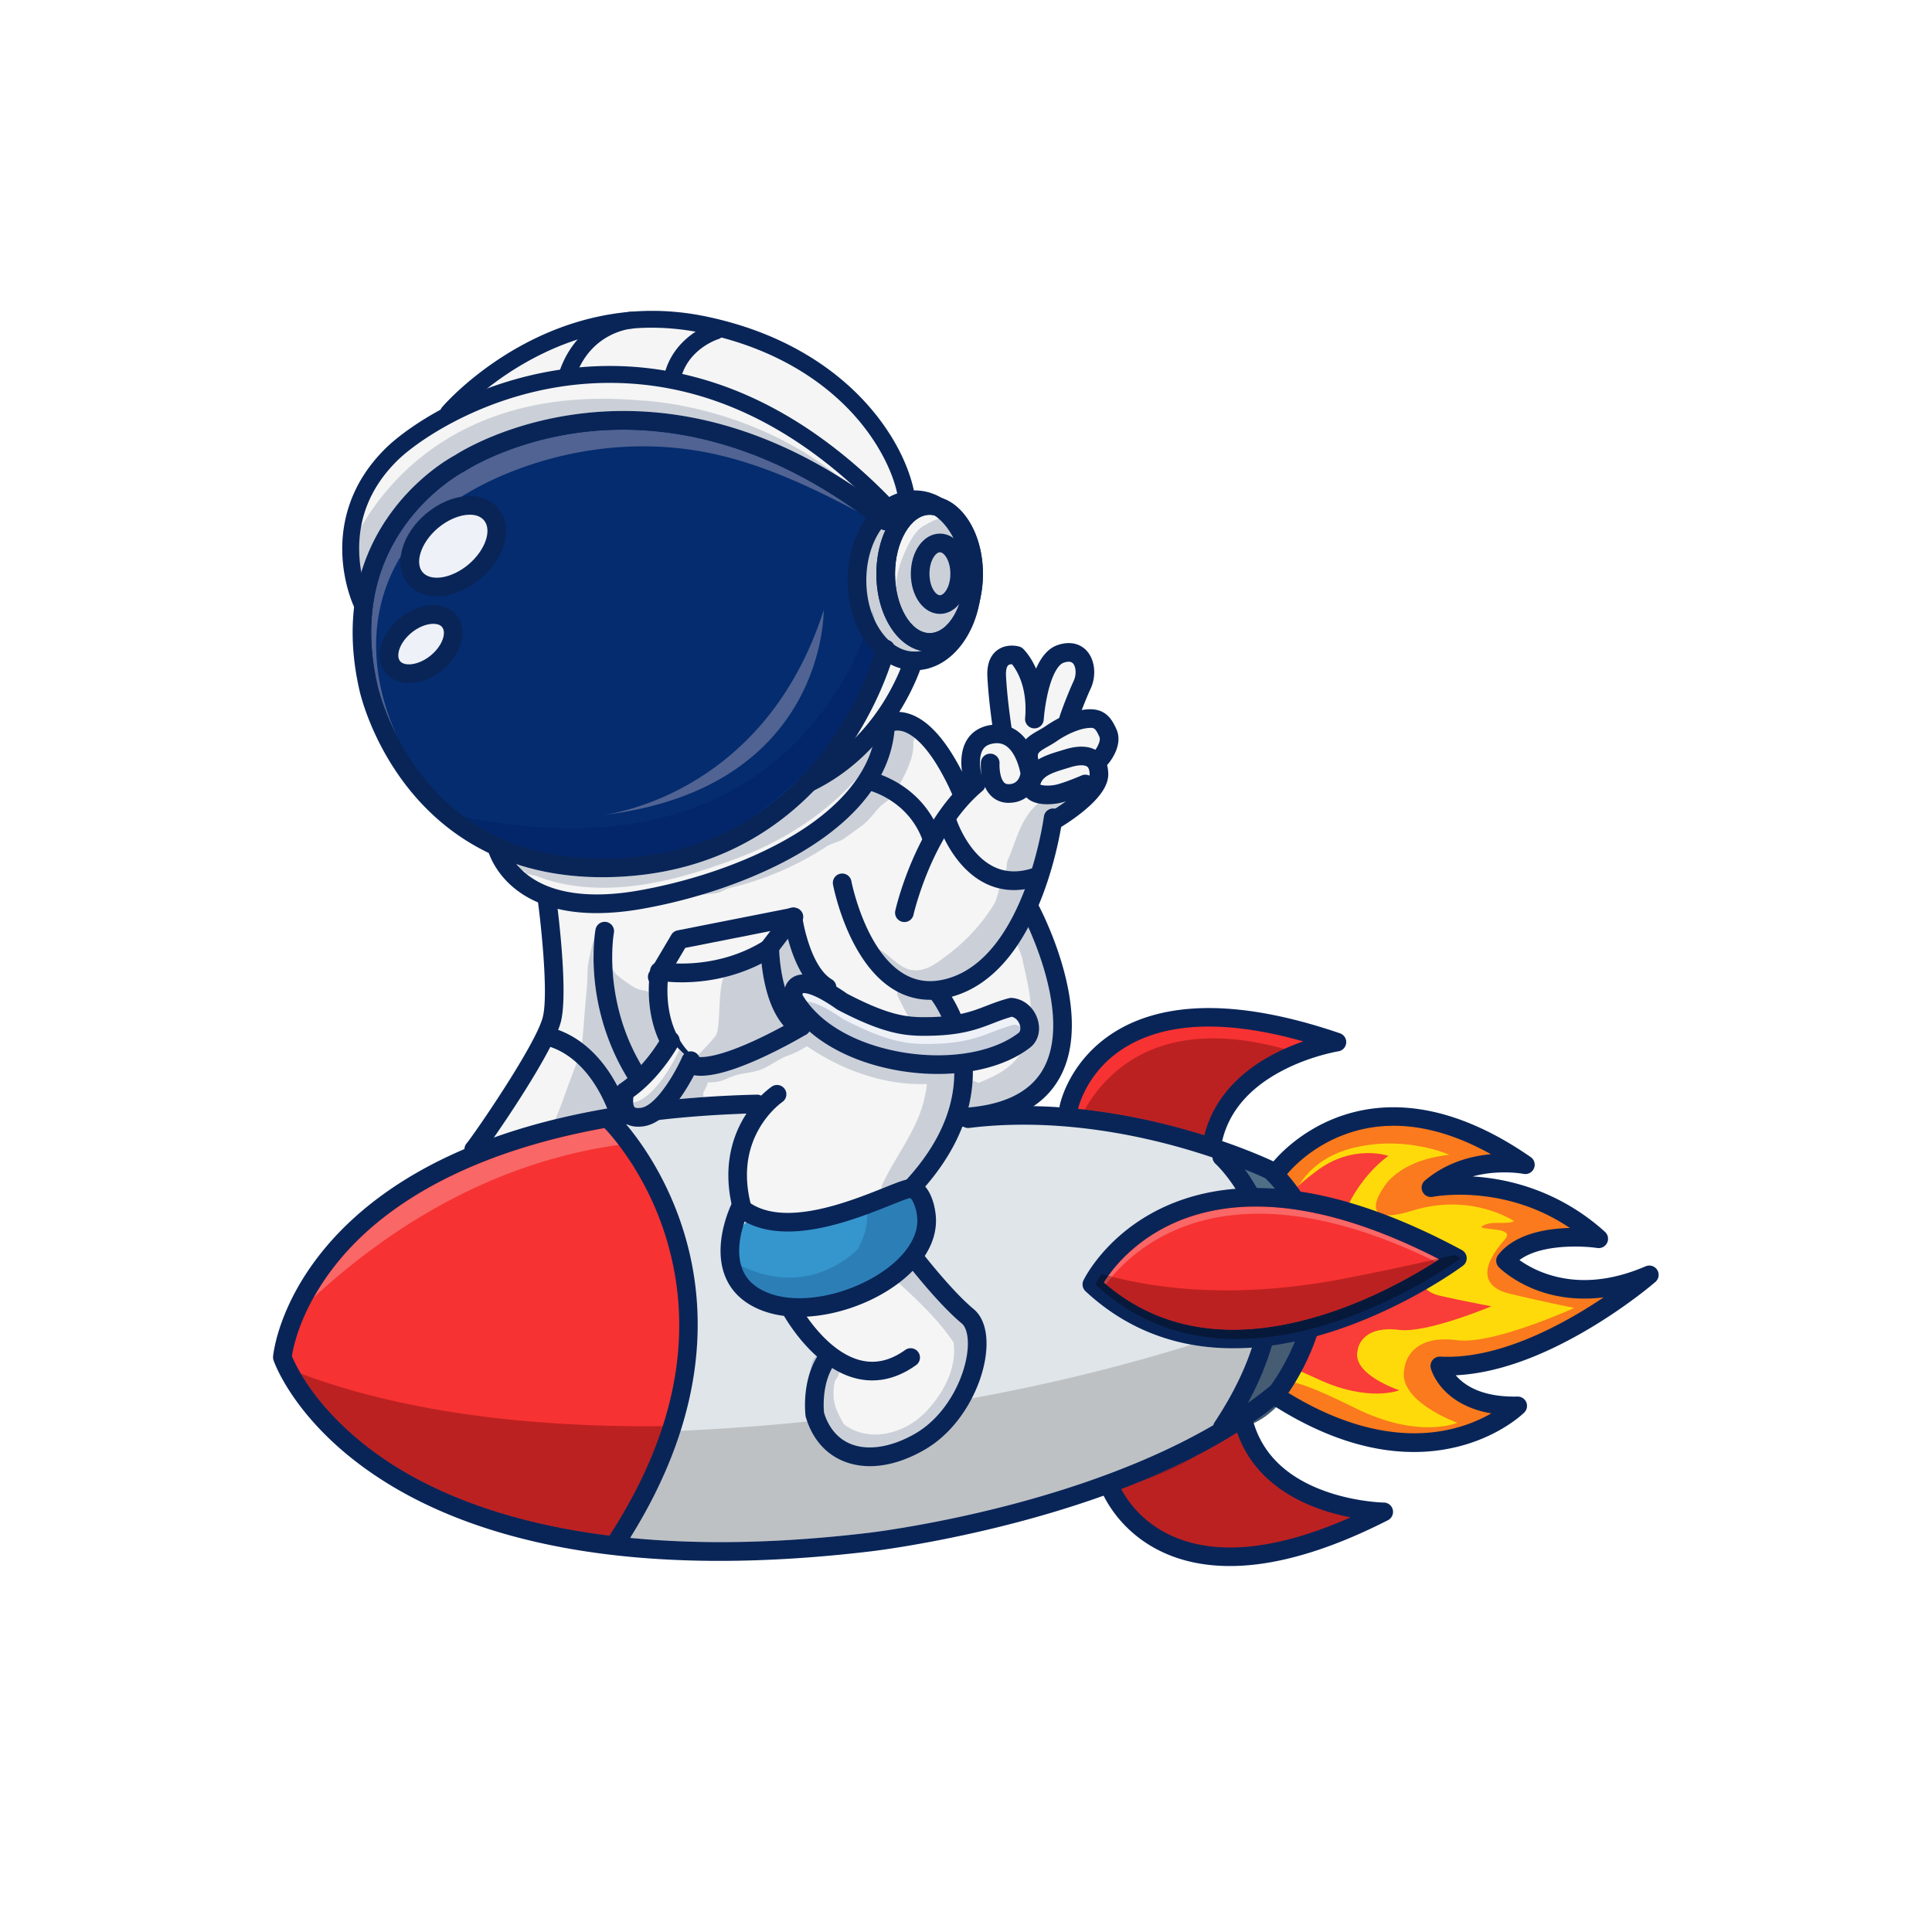
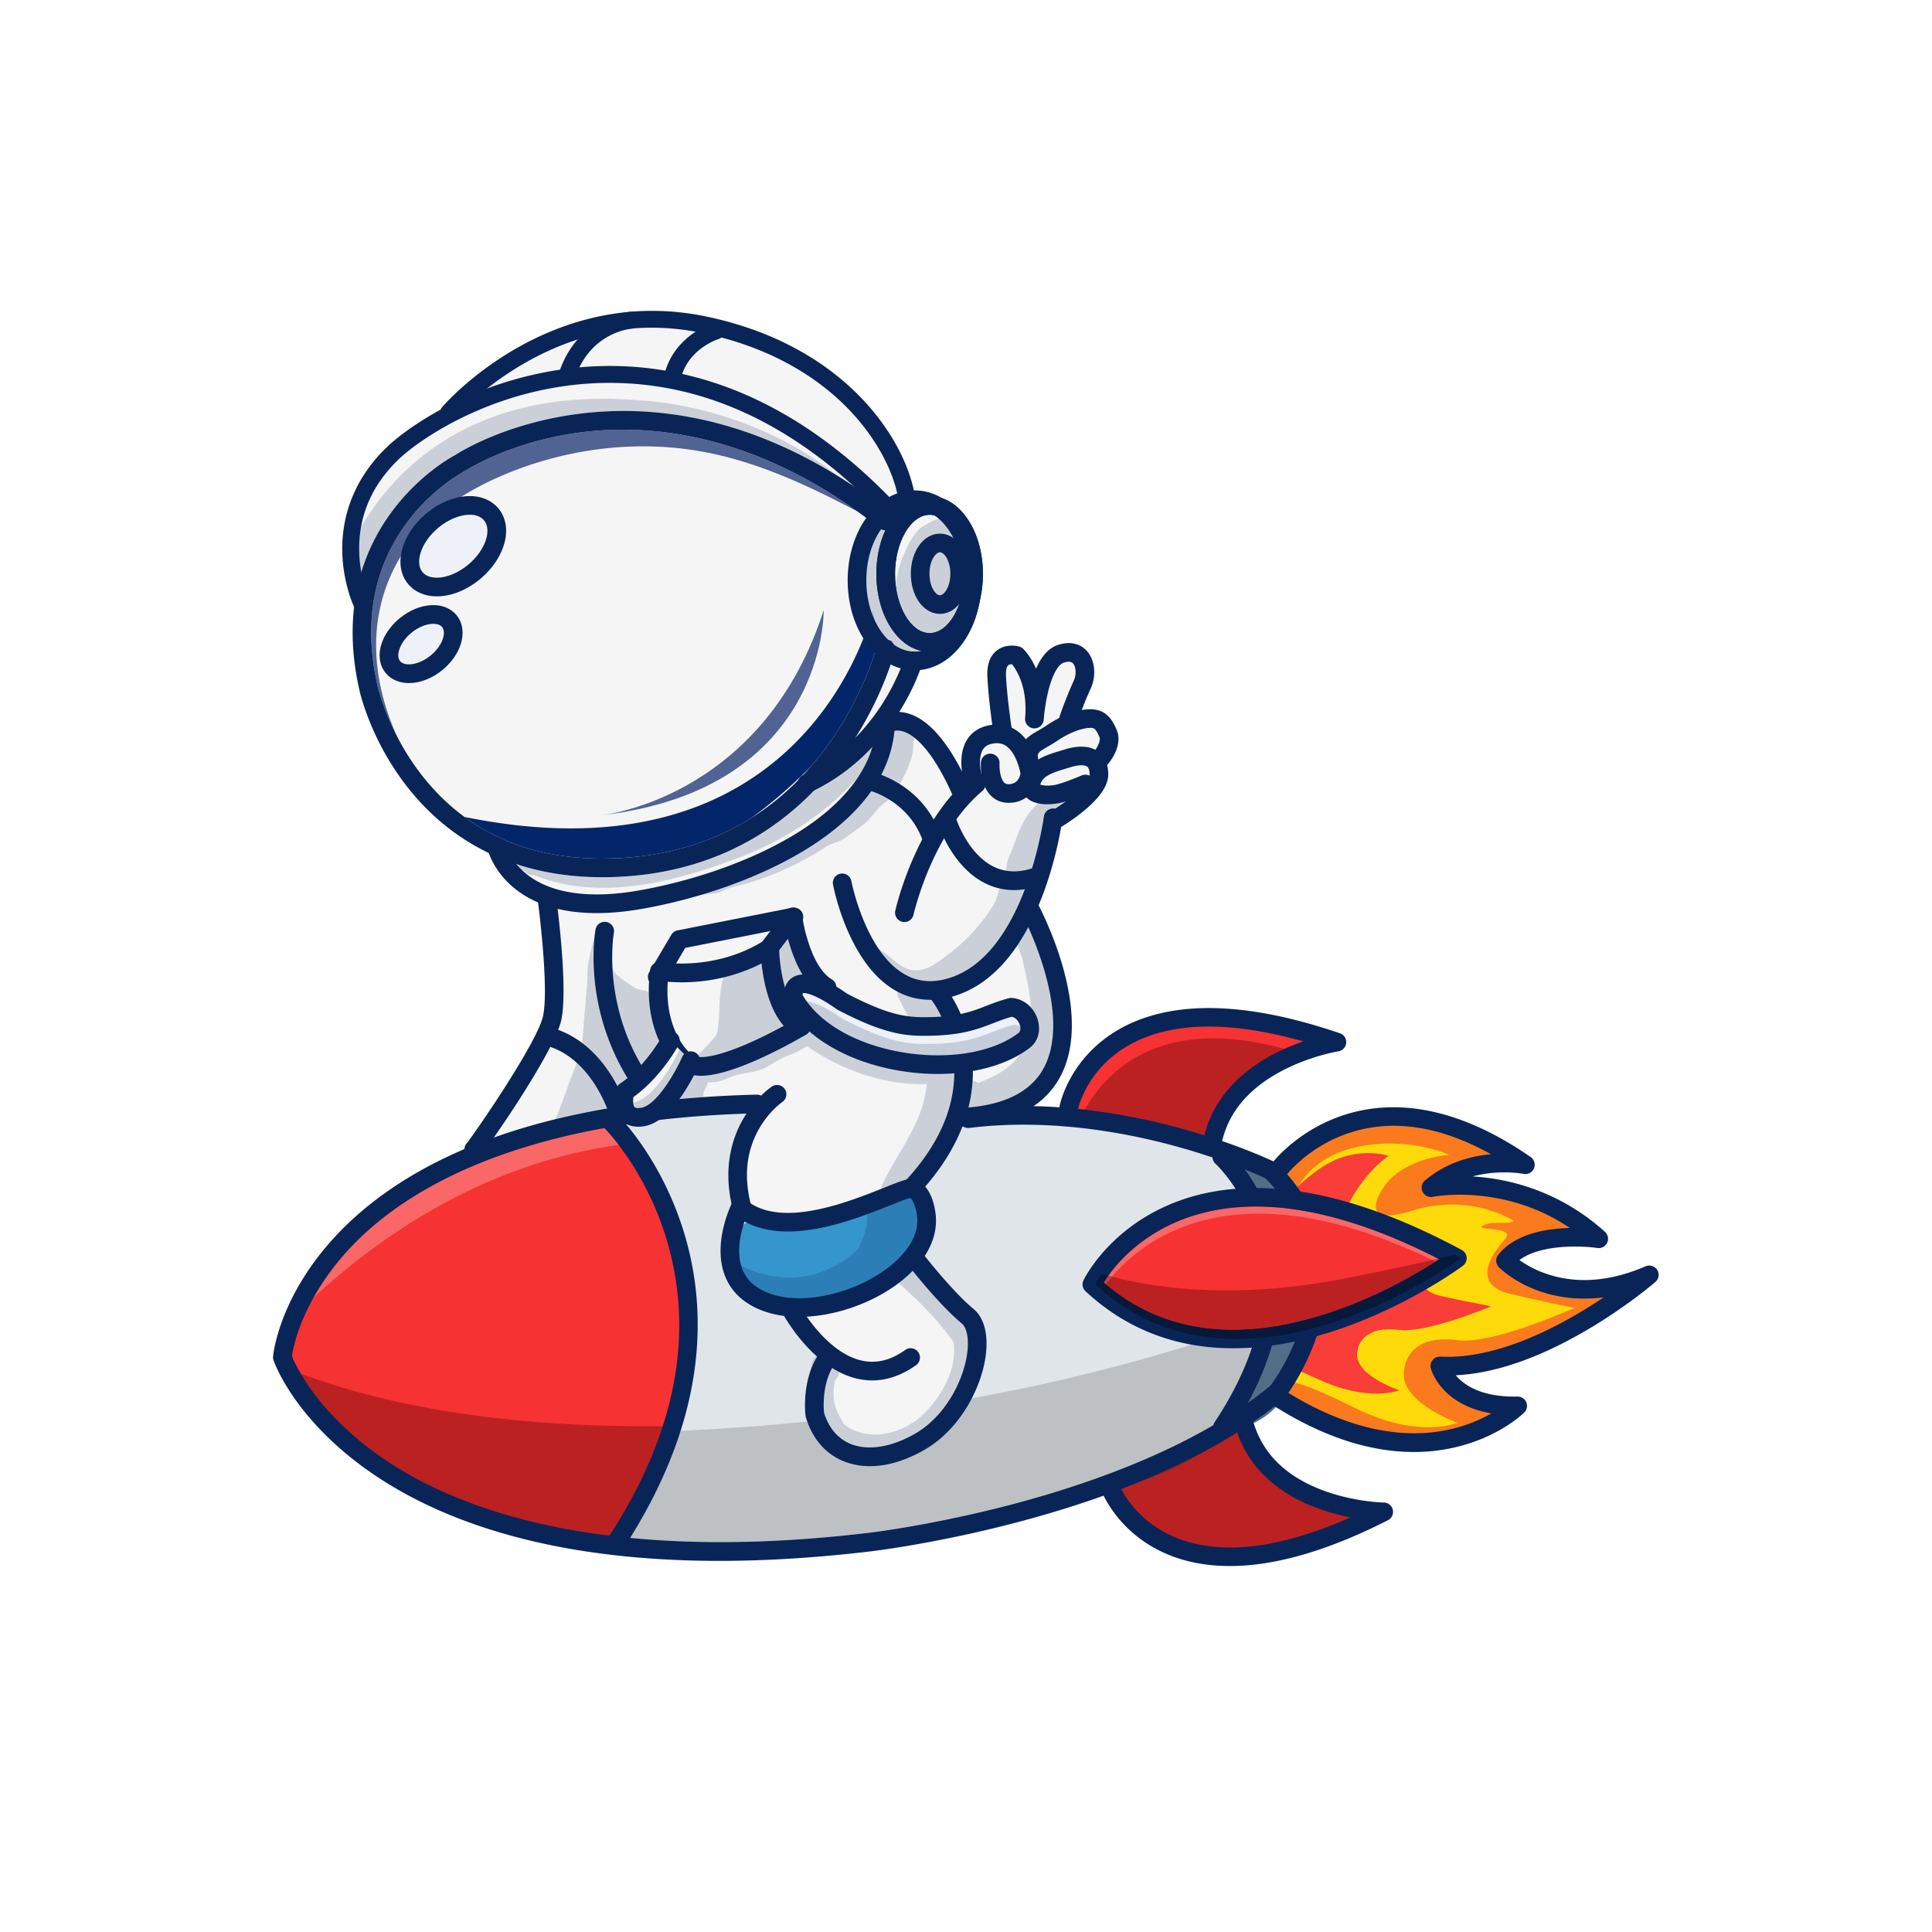
<svg xmlns="http://www.w3.org/2000/svg" data-bbox="52.997 60.336 268.943 243.629" height="500" viewBox="0 0 375 375" width="500" data-type="ugc">
  <g>
    <defs>
      <clipPath id="f1a4fb46-9056-44bb-b5f8-e9b6962229b2">
        <path d="M52.863 212H258v91H52.863Zm0 0" />
      </clipPath>
      <clipPath id="64a04669-b57c-4dc7-b39a-efe5e68206db">
        <path d="M245.438 214.637h76.503V282h-76.503Zm0 0" />
      </clipPath>
    </defs>
    <path d="M215.281 288.258s12.551 26.668 53.301 5.195c0 0-21.18.442-26.555-17.523 0 0-12.8 10.718-26.746 12.328" fill="#f73232" />
    <path d="M240.094 301.813c-14.797 0-21.828-8.739-24.024-12.18a173.6 173.6 0 0 0 4.664-1.809c4.368-1.414 8.567-3.195 12.223-5.64a103.79 103.79 0 0 0 9.277-5.48c.012-.009.02-.009.032-.013 5.468 16.375 24.402 16.766 26.18 16.766.09 0 .136-.004.136-.004-11.7 6.164-21.07 8.363-28.488 8.36" fill="#bc2121" />
    <path d="M257.719 202.64s-2.922-.054-6.918 1.4c-5.332 1.929-12.578 6.55-17.32 17.534 0 0-11.075-5.398-23.579-4.984a35.578 35.578 0 0 0-3.672.297s7.68-32.715 51.489-14.246" fill="#f73232" />
    <path d="M234 220.414a142.27 142.27 0 0 0-4.766-1.402c-5.078-1.399-11.5-2.82-18.68-3.637 3.317-5.852 10.493-13.832 24.954-13.832 4.394 0 9.46.738 15.293 2.496-5.137 1.863-12.063 6.219-16.801 16.375" fill="#bc2121" />
    <path d="M133.434 266.293a60.652 60.652 0 0 1-2.356 10.5c-2.172 6.816-5.469 13.297-9.547 19.187-2.656 3.836-4.789 4.149-9.16 3.38-15.254-2.684-30.805-8.184-43.14-17.735-4.731-3.66-10.895-9.46-13.102-15.879-1.008-2.937-1.184-6.012-.008-9.062.05-.137.106-.278.164-.41 4.344-10.794 14.61-19.18 24.395-24.907 10.84-6.347 23.058-9.887 35.242-12.617.75-.172 1.535-.34 2.293-.188.254.047.488.13.707.243.969.468 1.695 1.433 2.187 2.418.133.27.266.539.407.808 7.035 14.13 14.093 27.895 11.918 44.262" fill="#f73232" />
    <path d="M120.875 299.105c-.023.067-.04.133-.066.2-.332 1.05-.735 2.277-.856 2.234-.293-.098-.191-.613-.133-.922.118-.582.266-1.203.637-1.668l.027-.043c.012-.011.141.07.391.2" fill="#dfe5e9" />
    <path d="M246.898 248.375c-.03 2.195-.23 4.809-.488 7.457-.316 3.2-.715 6.45-1.023 9.094-.457 3.914-2.446 6.344-4.735 9.75-.304.445-.5 1-.945 1.3-14.242 9.7-24.457 13.422-37.082 16.422-16.992 4.04-34.332 6.48-51.75 7.653-2.68.18-25.441 3.191-30.066-.746a2.508 2.508 0 0 1-.352-.356c-.547-.668-.644-1.504-.144-2.547 2.863-6.023 5.937-12.203 8.367-18.543 3.46-9.035 5.625-18.418 4.039-28.171-.992-6.157-2.992-12.168-5.965-17.66-1.348-2.497-9.27-11.735-5.254-14.266 2.46-1.547 6.82-1.016 9.605-1.227 10.727-.84 21.586-.02 32.32.211 15.368.332 30.723.984 46.063 1.961 6.407.398 12.524.785 18.727 2.293 3.62.879 7.488 1.875 10.062 4.512l.07.078c.153.156.298.312.438.48.266.325.516.664.746 1.032l.031.05c1.204 1.938 2.36 3.953 3.38 6.032 2.378 4.859 4.038 10.027 3.956 15.191" fill="#dfe5e9" />
    <path d="M237.547 224.46c0-.292-.074-.218.223-.218" fill="#dfe5e9" />
    <path d="M248.336 271.813c.074-.442.035-.926.234-1.333.047-.097 1 .887 1.082.973.563.606 1.262 1.235 2.028 1.59.742.344 1.562.36 2.308.602 1.79.57 3.164 1.59 5.035 2.097 2.493.676 5.024 1.52 7.586 2.047 5.192 1.07 11.204.684 16.446.332 1.39-.094 2.691-.574 4.011-.906 1.29-.324 2.696-.774 3.75-1.613.25-.2.336-.805.618-.95.05-.027.18.004.324.036.289.058.637.117.555-.278-.032-.144-4.262-1.113-4.625-1.203-1.829-.441-3.653-2.46-5.211-3.477-.559-.363-3.446-3.535-2.942-4.07.5-.531 1.434-.328 2.309-.125.531.125 1.043.246 1.422.207 1.53-.164 3.312-.972 4.757-1.504 1.602-.586 3.313-.89 4.926-1.48 3.461-1.266 6.848-4.051 10.305-5.461 1.922-.781 3.375-1.16 5.043-2.485 1.176-.94 2.183-2.527 3.586-3.167.613-.282 1.312-.618 1.96-.793.243-.07.794-.028.708-.262-.207-.559-1.742-.09-2.035-.059-1.606.172-2.973.512-4.625.324-2.875-.324-5.621-1.277-8.461-1.804-1.043-.196-1.89-.93-2.926-1.184-1.027-.246-1.98-.246-2.98-.676-.426-.183-.696-.41-.462-1.043.266-.707-.203-2.933.43-3.207 3.465-1.492 6.156-1.968 9.817-2.629 1.332-.242 2.488-.312 3.785-.421.054-.004.254.035.476.078.297.054.63.11.7.054.175-.14.214-.492.074-.671-.211-.266-.688-.11-.985-.282a232.644 232.644 0 0 1-4.304-2.523c-1.211-.723-2.125-1.93-3.465-2.434-3.93-1.468-8.164-2.62-12.395-3.101-2.386-.27-4.707-.532-7.086-.461-.75.023-1.488.097-2.238.258-.281.058-.574.035-.86.074-.124.015-.366.254-.35.129.132-1.172 3.362-1.504 4.105-1.746 1.293-.418 2.437-1.22 3.754-1.614 2.054-.617 4.222-.422 6.246-1.164.59-.215 3.289-.5 3.359-1.148.02-.164-1.48-.602-1.621-.692-1.227-.8-2.723-.96-4.043-1.816-1.711-1.113-4.047-2.918-6.07-3.406-1.47-.356-3.067-.16-4.532-.512-3.386-.82-6.73-1.176-10.254-.988-.5.023-1.007.008-1.523-.008-1.105-.035-2.23-.07-3.27.312-.89.325-1.628.918-2.519 1.243-1.273.468-3.383.863-4.441 1.707-.938.746-1.692 1.804-2.676 2.586-1.957 1.558-4.07 1.851-4.93 4.543-.191.593 1.25.93 1.524 1.53.671 1.47.484 3.075 1.02 4.532.382 1.05 1.16 1.852 1.542 2.895.352.957-.027 1.941.18 2.91.304 1.441.55 2.484.566 3.972.016 1.27.625 2.204.984 3.336.454 1.446-.027 3.262-.195 4.735-.273 2.39-1.16 4.48-1.62 6.785-.556 2.805-.286 5.742-.966 8.558-.3 1.243-1.57 2.86-2.3 3.817-.266.344-.454.902-.657 1.285-.11.203-.285.879-.242.652.094-.5.164-1.003.254-1.503" fill="#fa7a1d" />
    <path d="M250.383 268.441s.195-1.316 12.605 4.84c12.403 6.16 19.89 2.88 19.89 2.88s-11.921-4.231-10.26-10.669c0 0 .542-6.648 10.26-5.355 6.864.91 22.68-6.262 22.68-6.262s-7.19-1.465-12.495-2.754c-5.41-1.312-5.875-5.023-.954-10.574 2.329-2.621-6.105-1.59-4.261-2.649.996-.566 2.18-.55 3.324-.535.988.012 1.945.028 2.723-.336 0 0-8.243-5.605-19.75-2.043-11.504 3.567-5.563-4.53-5.563-4.53s2.738-5.24 12.734-6.306c0 0-8.09-3.707-18.09-1.484-9.992 2.227-12.136 9.59-12.136 9.59s5.094 4.914 3.687 15.3c-1.41 10.391-4.394 20.887-4.394 20.887" fill="#ffda0a" />
    <path d="M246.027 264.207s.157-.96 9.922 3.543c9.762 4.5 15.653 2.102 15.653 2.102s-9.383-3.094-8.075-7.801c0 0 .43-4.863 8.075-3.918 5.406.664 17.855-4.578 17.855-4.578s-5.664-1.07-9.836-2.016c-4.262-.96-4.625-3.672-.75-7.73 1.832-1.918-4.808-1.164-3.355-1.938.78-.414 1.714-.402 2.617-.39.777.007 1.527.019 2.137-.247 0 0-6.485-4.101-15.54-1.496-9.054 2.61-3.414-5.082-3.414-5.082s2.559-6.187 8.168-10.308c0 0-7-2.422-14.097 3.062-7.668 5.606-8.801 10.332-8.801 10.332s4.008 3.594 2.902 11.192c-1.113 7.597-3.46 15.273-3.46 15.273" fill="#f93d38" />
    <path d="M209.625 140.164c-.684.066-1.418.227-2.098.055-.648-.164-.93-.895-.648-1.489.129-.265.332-.488.508-.726a4.24 4.24 0 0 0 .648-1.29c.172-.562.23-1.155.363-1.73.16-.699.52-1.144.887-1.73.559-.887.43-1.57.352-2.547-.024-.352.02-.719.004-1.078-.028-.586-.055-1.613-.633-1.965-1.57-.941-3.38-.246-4.57.977-1.165 1.195-2.579 1.992-3.497 3.422-.89 1.39-1.03 2.82-1.289 4.394-.117-.223-.226-.484-.254-.734-.035-.336.032-.649.082-.977.094-.586.32-1.367.16-1.953-.285-1.047-1.472-3.106-2.035-3.992-.62-.973-2.5-1.653-4.222-.363-.914.683-.606 1.984-.7 2.964-.12 1.278.31 3.805.231 5.059a179.153 179.153 0 0 1-.43 5.785c-.047.492.407 1.223-.015 1.488-.39.25-1.164.168-1.617.332-.965.348-1.692 1.16-2.286 1.887-1.773 2.176.524 4.742-2.906 6.535-.71.371-1.676.88-1.785.41-.219-.921-.492-1.816-.754-2.73-.363-1.27-.758-2.535-1.246-3.758a22.902 22.902 0 0 0-.828-1.844c-.242-.484-.422-1.093-.785-1.496-.555-.61-1.438-.683-2.196-.851-.91-.207-1.644-.75-2.515-1.082-1.067-.414-2.367-.707-3.313.136-.254.227-.418.54-.636.801-.91 1.094-1.098-.02-.872-.844.27-.957.864-1.808 1.415-2.62 1.765-2.606 3.542-5.067 4.578-8.079.488-1.414.953-2.547 2.328-3.285 1.387-.746 3.023-1.074 4.3-2.02 3.712-2.742 5.79-7.265 6.231-11.785.457-4.656-.777-10.863-4.922-13.656-1.687-1.137-3.722-1.59-5.469-2.62-2.761-1.634-3.734-3.087-4.746-5.938-3.144-8.848-9.324-14.602-17.965-19.504-6.02-3.414-12.785-5.239-19.402-7.102-10.383-2.922-20.207-3.058-30.027 2.063-8.121 4.234-15.059 10.476-22.149 16.175-3.996 3.207-8.37 5.883-11.437 10.067-3.028 4.133-4.633 9.039-4.926 14.133-.062 1.109-.125 2.234.098 3.32.226 1.11.746 2.137 1.152 3.2 1.648 4.276 1.277 9.347 1.898 13.859.735 5.359 2.008 10.64 4.547 15.449 3.371 6.379 8.606 11.539 13.758 16.586l11.555 11.332c7.02 6.879 6.91 15.062 6.289 24.273-.3 4.488-2.012 8.297-4.164 12.172-2.203 3.957-5.871 6.5-8.567 10.063-.472.625-.918 1.308-1.043 2.082-.425 2.667 2.102 2.066 3.758 1.69 4.082-.92 8.106-1.554 12.125-2.812 4.211-1.316 8.446-2.757 12.875-3.09 8.364-.624 16.727-1.25 25.09-1.878 3.473-.262-.84 2.265-1.453 2.91-1.16 1.215-2.098 2.625-2.89 4.101-1.985 3.696-1.962 7.434-.954 11.477.137.555.305 1.125.645 1.586.777 1.047 2.133 1.223 3.293 1.605 1.543.512 3.097.996 4.68 1.38 3.101.75 6.351 1.113 9.492.41 2.488-.56 4.824-1.926 7.285-2.692 2.605-.809 5.277-1.555 7.625-2.988 3.156-1.922 5.289-4.895 6.586-8.317.62-1.64 1.304-3.257 1.965-4.886.55-1.356.945-3.524 1.832-4.621.144.73-.032 1.62-.11 2.378-.02.215-.039.438.035.645.512 1.41 3.934-.102 4.817-.356 5.199-1.515 10.02-4.417 13.699-8.476 2.297-2.531 2.453-6.543 2.55-9.809.06-1.968.02-3.949-.245-5.902-.532-3.863-2.086-7.418-4.75-10.285-1.012-1.09-2.215-2.168-2.547-3.684-.36-1.64.187-3.437.836-4.933a39.46 39.46 0 0 0 1.96-5.766c.512-2 .755-4.027 1.177-6.047.226-1.094.664-2.222 1.539-2.965 1.023-.867 2.343-1.304 3.414-2.105 1.234-.918 2.246-2.133 3.148-3.363 1.184-1.614 1.883-3.688 2.836-5.45.598-1.101.426-2.53.54-3.734.327-3.41-2.767-3.516-5.29-3.254" fill="#f5f5f5" />
    <path d="m179.387 234.984.097.192c.25-1.59-.37-2.64-1.394-3.153-.297-.492-1.035-1.543-.582-.808l.351.703c-.832-.332-1.882-.344-2.953-.031-2.527.742-5.113 2.074-7.75 2.605-1.41.285-2.812.457-4.215.82-1.804.465-3.464 1.329-5.324 1.649-2.363.41-4.742.125-7.09.039-2.03-.074-3.304-.992-5.316.027-2.07 1.047-2.668 5.438-2.152 7.43.668 2.578 3.964 7.54 6.777 8.117.797.164 1.656.156 2.523.145.653-.008 1.309-.016 1.93.054 1.68.184 3.57.887 5.223.575 2.105-.403 3.543-1.29 5.43-2.106.804-.351 1.66-.234 2.456-.664 1.856-.996 3.715-2.379 5.446-3.582.996-.691 1.687-1.672 2.59-2.445 1.738-1.488 4.183-2.95 4.242-5.551.023-1.148-.024-2.676-.29-4.016" fill="#3596ce" />
-     <path d="M171.059 126.953c-.739-1.894-2.336-3.543-3.368-5.187-3.394-5.403-2.53-12.57.211-18.329.52-1.082 1.106-2.164 1.286-3.351.546-3.563-3.118-3.863-5.504-5.129-3.258-1.727-6.54-3.41-9.883-4.96-6.516-3.02-13.293-5.563-20.367-6.903-13.016-2.477-26.72-.758-38.93 4.37-7.613 3.2-15.012 7.985-19.574 15.032-12.793 19.766-.578 45.274 16.8 57.703 9.372 6.703 21.274 10.293 32.793 8.887 12.25-1.5 23.61-8.332 32.145-17.02a71.27 71.27 0 0 0 11.578-15.593c1.219-2.207 3.172-4.828 3.211-7.457a5.492 5.492 0 0 0-.398-2.063" fill="#042c6f" />
+     <path d="M171.059 126.953a71.27 71.27 0 0 0 11.578-15.593c1.219-2.207 3.172-4.828 3.211-7.457a5.492 5.492 0 0 0-.398-2.063" fill="#042c6f" />
    <path d="M77.129 143.05c-2.852-5.488-3.813-9.812-3.828-9.87l-.004-.028c-2.805-12.254-.86-22.968 5.781-31.836 4.996-6.668 10.93-9.761 10.984-9.793.063-.03.126-.066.184-.105.09-.063 9.227-6.04 23.645-7.633a63.295 63.295 0 0 1 6.988-.383c12.043 0 28.031 3.348 45.598 15.91-3.063-1.628-6.149-3.199-9.297-4.656-6.516-3.02-13.29-5.558-20.368-6.902a64.32 64.32 0 0 0-11.988-1.117c-9.21 0-18.441 1.918-26.941 5.488-7.61 3.2-15.012 7.984-19.57 15.027-7.29 11.262-6.461 24.387-1.184 35.899" fill="#506392" />
    <path d="M96.441 101.262c-.57-2.856-4.074-3.77-7.05-3.192-5.54-.289-12.989 10.934-7.254 14.758 3.91 2.606 7.746-.121 10.793-2.894.93-.84 2.05-1.813 2.601-3.036.457-1.015.5-2.085.649-3.18.105-.741.414-1.695.261-2.456" fill="#eef1f7" />
    <path d="m82.531 120.969 2.293-1.637c-.93-1.394-2.765-.086-3.761.578-1.477.985-4.032 3.113-4.481 4.914-.156.633 0 1.516 0 2.168 0 .805-.352 2.227.434 2.746 1.453.969 3.18.621 4.625 0 2.312-.988 4.187-2.418 4.629-5.058.543-3.274-1.426-4.758-3.739-3.711" fill="#eef1f7" />
    <path d="M238.348 225.59c.07.137.187.308.328.492a15.45 15.45 0 0 0-.399.043v-.77c0 .063.028.141.07.235" fill="#516e87" />
    <path d="M255.387 252.316c-.278 8.899-3.172 17.79-9.82 22.606-1.044.75-5.352 3.453-5.86 1.055l-.004-.016c-.16-.793.246-1.582.625-2.293 2.879-5.473 4.684-11.465 5.375-17.574.871-7.707-.027-15.606-2.762-22.91-.062-.172-.129-.336-.195-.512-.531-1.367-1.094-2.707-1.851-3.961-.184-.305-.79-.957-1.364-1.61-.32-.355-.625-.714-.855-1.019l.11-.012c3.28-.351 5.874-.16 8.624 1.996 2.352 1.848 4.082 4.438 5.195 7.196 1.926 4.797 2.973 10.925 2.782 17.054" fill="#516e87" />
    <path d="M119.613 298.215c-20.562-2.371-34.316-8.184-43.187-13.8-8.219-5.208-13.196-10.79-15.918-14.56a40.32 40.32 0 0 1-2.121-3.238c15.207 5.692 36.902 10.219 67.422 10.219 1.078 0 2.164-.008 3.265-.016-.129.344-.262.696-.394 1.04-2.43 6.34-5.504 12.519-8.368 18.542-.218.461-.324.88-.324 1.262 0 .066 0 .129.008.195a6.45 6.45 0 0 1-.383.356" fill="#bc2121" />
    <path d="M119.988 297.664c0-.383.106-.8.325-1.262 2.863-6.023 5.937-12.203 8.367-18.543.132-.343.265-.695.394-1.039.66-.007 1.332-.02 2.004-.027-.105.328-.21.656-.324.984-.688.032-1.379.055-2.074.082-2.43 6.34-5.504 12.52-8.368 18.543-.218.461-.324.88-.324 1.262" fill="#a9989b" />
    <path d="M220.734 287.824c1.328-.539 2.637-1.09 3.91-1.648a126.694 126.694 0 0 0 8.313-3.992c-3.656 2.445-7.855 4.226-12.223 5.64" fill="#a01c1c" />
    <path d="M139.875 299.324c-7.207 0-13.79-.379-19.793-1.054a1.78 1.78 0 0 1-.086-.41c.508-.5 1.012-1.126 1.535-1.88 3.883-5.605 7.059-11.746 9.223-18.203a440.543 440.543 0 0 0 27.008-1.964c.093.214.191.43.297.636 1.351 4.735 6.336 6.223 10.59 7.156.234.008.468.016.699.016 7.812 0 14.867-5.183 18.43-12.047 16.824-3.023 31.35-6.777 43.495-10.574a44.54 44.54 0 0 0 3.579.492c1.484.14 2.996.211 4.535.211 1.187 0 2.386-.039 3.605-.125-1.558 4.711-3.972 9.535-7.23 14.453a1.782 1.782 0 0 0-.258.594c-12.422 7.25-26.793 12.07-37.875 15.055-15.996 4.304-28.805 5.816-28.938 5.828-10.566 1.265-20.14 1.816-28.816 1.816" fill="#bec1c4" />
-     <path d="M242.234 276.703a80.246 80.246 0 0 0 6.883-5.137h.004c-.2.239-.402.473-.61.704-.1.109-.202.222-.308.332a18.908 18.908 0 0 1-2.637 2.32c-.55.394-2.004 1.332-3.332 1.781m-.011-4.394c2.023-3.747 3.582-7.465 4.664-11.137a64.696 64.696 0 0 0 4.441-.781c-1.883 4.62-4.18 7.84-4.695 8.53a70.749 70.749 0 0 1-4.41 3.388" fill="#455c72" />
    <path d="M119.996 297.86c-.008-.067-.008-.13-.008-.196 0-.383.106-.8.325-1.262 2.863-6.023 5.937-12.203 8.367-18.543.695-.027 1.386-.05 2.074-.082-2.164 6.457-5.34 12.598-9.223 18.203-.523.754-1.027 1.38-1.535 1.88" fill="#908083" />
    <path d="M177.426 245.438c-1.13.203-.914.039-.473.347.406-.222.676-.383.473-.347" fill="#f5f5f5" />
    <path d="M189.371 259.32c-.434-.668-.531-1.586-1.086-2.172-1.277-1.347-2.86-2.199-4.164-3.492-1.383-1.375-2.258-3.113-3.457-4.62-.941-1.177-2.39-1.454-3.246-2.763a1.814 1.814 0 0 0-.465-.488c-.562.309-1.379.735-1.574.934a37.7 37.7 0 0 1-4.57 3.87c-2.383 1.704-5.793 2.856-8.586 3.493-1.438.332-4.391.441-5.477 1.469-.476.453-.851 1.074-.637 1.742.293.906 1.422.988 1.864 1.668.957 1.46 2.07 2.832 2.609 4.508.719 2.226-.344 4.945-.637 7.18-.222 1.69.14 3.581.594 5.156.305 1.054.434 2.574 1.23 3.41.762.805 1.754.832 2.665 1.367.597.348 1.039.984 1.793 1.047 1.648.137 3.265.816 4.914.898 1.144.059 2.172-.547 3.25-.793 1.226-.277 2.48-.285 3.691-.632 4.066-1.168 7.441-7.762 8.945-11.27 1.125-2.621 3.371-5.086 3.453-8.129.028-.973-.605-1.61-1.109-2.383" fill="#f5f5f5" />
    <path d="M60.852 251.871c1.847-3.312 4.574-7.203 8.546-11.129 8.204-8.101 23.028-17.52 49.301-22.035.074.027.153.063.223.098.57.273 1.05.718 1.453 1.234.012.633.172 1.34.434 2.082-25.508 3.375-45.66 16.559-59.957 29.75" fill="#f96767" />
    <path d="M120.809 222.121c-.262-.742-.422-1.45-.434-2.082.285.371.531.774.734 1.184.133.27.266.539.407.808-.239.028-.473.059-.707.09" fill="#e9e5e9" />
    <path d="M175.648 141.172c-.03-.012-.066-.024-.097-.035a6.472 6.472 0 0 0-1.203-.352.716.716 0 0 1 .5-.187h.015l.07.02h.044c.312 0 .632.175.671.554" fill="#d3d8e1" />
    <path d="m128.035 175.09 9.824-3.328c1.633-1.063 3.649-2.461 5.536-3.028 2.082-.625 4.324-1.21 6.273-2.195.93-.465 1.734-1.223 2.66-1.742 2.41-1.348 4.93-2.164 7.227-3.863 1.347-.993 2.61-2.45 3.851-3.586 2.133-1.961 3.446-4.559 4.98-6.965.958-1.508 2.118-2.867 2.942-4.473.516-1.008.734-2.12 1.219-2.945.031-.469.113-.938.105-1.41-.015-.414.34-.653.692-.653.277 0 .547.145.633.461.023.203.02.395.03.594h.036c.043-.281.094-.559.14-.836.02-.14.079-.25.165-.336.414.074.824.203 1.203.352l.097.035c.008.191-.02.371-.02.558a.522.522 0 0 1 .204-.039c.453 0 1.027.5 1.227 1.118.265.105.488.332.433.664-.07.187-.172.351-.242.539.14 1.12-.125 2.445-.453 3.445-.844 2.555-2.274 5.25-3.953 7.367-.543.68-1.332 1.082-1.953 1.688-1.172 1.148-2.16 2.699-3.48 3.675-1.15.844-2.368 1.731-3.536 2.555-1.043.735-2.383.875-3.45 1.567-5.757 3.754-11.878 6.394-18.577 7.992-1.016.246-1.887.96-2.946 1.082-3.695.422-7.293.773-10.867 1.707" fill="#cbd0d8" />
    <path d="M175.64 127.906c-.636 0-1.464-.234-2.183-.785.129-.45.195-.719.215-.781a1.813 1.813 0 0 0-2.402-2.13 30.008 30.008 0 0 1-.93-1.632l-.953-4.168s-.106.469-.352 1.305c-2.23-5.715-2.527-12.36 1.195-17.367.06-.04.118-.07.172-.094l.387.3a1.78 1.78 0 0 0 1.121.391c.238 0 .48-.047.7-.136.077.812-.47 2.125-1.266 2.203-.535 1.32-.899 2.703-1.168 4.09.195-.133.367-.192.508-.192.773 0 .851 1.633-.07 2.02-.356 2.273.14 4.617.835 6.773-1.043 2.7 8.363 5.781 5.54 7.383 1.542.637 2.816 1.277 1.163 2.02-.328-.079-.648-.215-.972-.333-.11.211-.25.41-.473.559-.023.36-.46.574-1.066.574" fill="#cbd0d8" />
    <path d="M180.941 125.59c-.136 0-.277-.004-.421-.016-1.368-.105-2.883-1.57-3.723-2.543-.938-1.082-1.227-1.926-1.742-3.238-.34-.871-.782-1.574-.977-2.508-.64-3.11.074-6.754 1.324-9.61.813-1.855 2.106-4.73 4.024-5.69.715-.36 1.355-.833 2.12-1.083.321-.097.63-.23.946-.332.137-.043.43-.156.559-.156.05 0 .078.02.047.074-.063.121-.25.14-.383.188-.098.039-.227.008-.313.07-.023.02.008.024.051.024s.098-.004.121-.004c.242-.004.45-.172.684-.196h.066c.399 0 1.54.203 1.707.407.438.52.485 1.378.75 2 .356.832.77 1.574 1.239 2.332.472.77.43 2.187.57 3.046.203 1.207.476 2.5.437 3.727-.132 4.266-1.449 13.508-7.086 13.508" fill="#cbd0d8" />
    <path d="M117.11 172.316c-4.485 0-8.922-.683-13.172-2.347-.532-.125-1.07-.219-1.602-.367-.23-.075-.32-.258-.367-.45-.36-.172-.739-.27-1.098-.453-.308-.203-.332-.55-.195-.824 4.996 1.59 10.433 2.39 16.25 2.39a65.34 65.34 0 0 0 3.906-.117c9.7-.57 18.52-3.238 26.219-7.918 4.699-2.855 8.98-6.46 12.781-10.75 1.848-1.285 3.781-2.464 5.68-3.671.832-1.008 1.758-2.055 2.562-2.055h.016c.789-.809 1.61-1.59 2.281-1.637.016 0 .035-.004.055-.004.328 0 .55.235.62.875-.202.211-.444.367-.66.57.024.09.13.145.106.247-6.73 9.898-16.89 17.007-28.086 21.03-7.992 2.981-16.734 5.481-25.297 5.481" fill="#cbd0d8" />
    <path d="M157.762 275.813c-1.024-2.387-1.293-5.079-.887-7.633.168-.91.305-1.82.559-2.715.191-1.91 1.254-2.664 2.398-2.664.172 0 .348.015.523.05.083.2.16.407.227.618.719 2.226-.344 4.945-.637 7.18-.207 1.59.102 3.359.516 4.874-.895.098-1.797.196-2.7.29m28.329-3.942c.363-.742.68-1.437.937-2.039.871-2.035 2.422-3.977 3.11-6.164-.25 2.742-1.078 5.434-2.36 7.906-.558.102-1.12.2-1.687.297" fill="#b9c2ce" />
    <path d="M190.16 260.5c-.219-.402-.523-.773-.789-1.18-.434-.668-.531-1.586-1.086-2.172-1.277-1.347-2.86-2.199-4.164-3.492-1.383-1.375-2.258-3.113-3.457-4.62-.941-1.177-2.39-1.454-3.246-2.763a1.814 1.814 0 0 0-.465-.488c-.562.309-1.379.735-1.574.934-.54.543-1.125 1.09-1.734 1.62a2.182 2.182 0 0 1-.489-.616c-.52.343-1 .695-1.62 1.027-2.544 1.367-5.395 2.406-8.11 3.188.488-.227.984-.465 1.515-.696.805-.351 1.66-.234 2.457-.664 1.856-.996 3.715-2.379 5.446-3.582.996-.691 1.687-1.672 2.59-2.445.754-.649 1.644-1.29 2.41-2.02-.293.66-.672 1.32-1.153 1.973 5.274 4.187 10.614 9.176 13.407 15.351.023.215.047.43.062.645m-12.687-15.066c-.012 0-.028 0-.047.004-1.13.203-.914.039-.473.347.367-.2.621-.351.52-.351m-25.11 8.68s-6.73-1.981-7.851-3.973c-1.125-1.985-2.684-5.621-2.684-5.621s.567.402 1.567.93c1.097 2.687 3.96 6.616 6.44 7.124.606.125 1.25.149 1.907.149.203 0 .41 0 .617-.004h.614c.445 0 .89.008 1.316.054 1.024.114 2.129.418 3.203.567-3.031.578-5.129.773-5.129.773m15.785-19.855c-.015-.07-.027-.137-.046-.207.964-.297 1.93-.586 2.886-.906l1.297-.375-.07-.06a20.81 20.81 0 0 0 2.855-1.288c.051.129.118.254.2.371a6.203 6.203 0 0 0-.364.094c-2.21.648-4.46 1.746-6.758 2.37" fill="#b9c2ce" />
    <path d="m168.102 234.05-.012-.066 2.898-.84c-.957.32-1.922.61-2.886.907m4.113-1.34c-.77-.625-1.305-1.516-1.063-2.61 2.774-5.972 7.391-11.324 8.5-18.015.133-.566.184-1.117.243-1.672-.372.012-.739.02-1.106.02-7.875 0-15.723-2.954-22.176-7.368-1.3.86-2.832 1.536-3.449 1.743-2.035.68-3.738 2.218-5.797 2.906-1.375.457-2.887.566-4.3.922-1.098.277-2.06.843-3.133 1.168-.836.25-1.704.27-2.543.297a8.219 8.219 0 0 1-.891 1.984c.055.281.035.578-.047.871-2.14.148-4.254.332-6.324.54a4.552 4.552 0 0 1-.23-.56c1.257-1.605 2.32-3.414 3.054-4.796.832.445 1.86.668 3.09.668 2.527 0 5.926-.942 10.32-2.832 5.09-2.2 9.614-4.875 9.801-4.989.043-.027.086-.05.129-.082a1.81 1.81 0 0 0 .809-.68l.957-1.468c4.859 4.043 11.941 6.46 19.14 7.199a45.33 45.33 0 0 0 4.7.246h.057c1.066 0 2.129-.039 3.176-.113.676 7.988-2.582 15.863-9.696 23.426a1.802 1.802 0 0 0-.367 1.906 20.81 20.81 0 0 1-2.855 1.289" fill="#cbd0d8" />
    <path d="M157.492 253.34c-1.074-.149-2.18-.453-3.203-.567a12.152 12.152 0 0 0-1.316-.054h-.614c-.207.004-.414.004-.617.004-.656 0-1.3-.024-1.906-.149-2.48-.508-5.344-4.437-6.441-7.125 1.94 1.02 5.523 2.52 9.847 2.52 3.98 0 8.59-1.27 13.121-5.348 0 0 2.649-4.059 1.785-8.363 2.297-.625 4.547-1.723 6.758-2.371.121-.035.242-.067.364-.094.07.098.152.195.246.281a1.78 1.78 0 0 0 1.238.492c.46 0 .922-.175 1.27-.52.331.45.605 1.247.687 2.638.144 2.355.348 5.117-.867 7.847-.766.73-1.656 1.371-2.41 2.02-.903.773-1.594 1.754-2.59 2.445-1.73 1.203-3.59 2.586-5.446 3.582-.796.43-1.652.313-2.457.664-.53.23-1.027.469-1.515.696a66.495 66.495 0 0 1-5.934 1.402" fill="#2c7fb6" />
    <path d="M169.348 283.621c-.23 0-.465-.008-.7-.016-4.253-.933-9.238-2.421-10.59-7.156a11.819 11.819 0 0 1-.296-.637c.902-.093 1.804-.19 2.699-.289.023.094.05.188.078.282.305 1.054.434 2.574 1.23 3.41.762.805 1.754.832 2.665 1.367.597.348 1.039.984 1.793 1.047 1.648.137 3.265.816 4.914.898.05 0 .101.004.152.004 1.082 0 2.066-.562 3.098-.797 1.226-.277 2.48-.285 3.691-.632 3.367-.965 6.262-5.653 8.008-9.23.566-.099 1.129-.196 1.687-.298-3.562 6.863-10.617 12.047-18.43 12.047" fill="#9ea4ad" />
    <path d="M176.953 245.785c-.441-.308-.656-.144.473-.347.02-.004.035-.004.047-.004.101 0-.153.152-.52.351" fill="#cbd0d8" />
    <path d="M171.293 282.531c-.05 0-.102-.004-.152-.004-1.649-.082-3.266-.761-4.914-.898-.754-.063-1.196-.7-1.793-1.047-.91-.535-1.903-.562-2.664-1.367-.797-.836-.926-2.356-1.23-3.41a7.444 7.444 0 0 1-.08-.282c-.413-1.515-.722-3.285-.515-4.875.293-2.234 1.356-4.953.637-7.18a7.706 7.706 0 0 0-.227-.616c1.93.367 3.747 2.699 1.727 5.152-.3 1.137-.336 2.3-.246 3.465.172 1.82 1.105 3.469 2.004 5.015 1.824 1.356 3.906 1.954 6.015 1.954 3.942 0 7.965-2.079 10.508-5.141 3.032-3.399 5.407-8.121 4.703-12.777-3.125-4.551-7.175-8.407-11.285-12.067-.047-.035-.09-.074-.136-.113a33.211 33.211 0 0 0 1.734-1.621c.195-.2 1.012-.625 1.574-.934.145.106.313.254.465.488.855 1.309 2.305 1.586 3.246 2.762 1.2 1.508 2.074 3.246 3.457 4.621 1.305 1.293 2.887 2.145 4.164 3.492.555.586.653 1.504 1.086 2.172.266.407.57.778.79 1.18a18.647 18.647 0 0 1-.024 3.168c-.688 2.187-2.239 4.129-3.11 6.164a45.134 45.134 0 0 1-.937 2.04c-1.746 3.577-4.64 8.265-8.008 9.23-1.21.347-2.465.355-3.691.632-1.032.235-2.016.797-3.098.797" fill="#cbd0d8" />
    <path d="M193.98 214.797a29.895 29.895 0 0 0 7.825-4.77c-.09.121-.176.246-.266.368-1.297 1.683-3.242 2.628-4.89 3.902-.176.14-.352.281-.532.418-.707.02-1.422.047-2.137.082m9.114-32.05c-.34-.442-.7-.868-1.082-1.282-1.012-1.09-2.215-2.168-2.547-3.684-.012-.05-.02-.105-.035-.16.43.066.847.262 1.203.617.097.18.172.375.262.559.554.168 1.054.465 1.359 1.027.387.942.644 1.922.84 2.922m-.164-18.96c.16-.919.316-1.837.507-2.75.227-1.095.665-2.224 1.54-2.966.89-.754 2.003-1.183 2.984-1.808-1.23 2.289-3.027 4.168-4.418 6.398-.207.328-.414.715-.613 1.125" fill="#d3d8e1" />
    <path d="M187.89 215.313a28.34 28.34 0 0 0 .891-5.547c.36.066.73.207 1.11.437 3.601-1.457 7.746-3.422 8.898-7.484.043-.086.047-.176.086-.262-1.973 1.344-4.137 2.344-6.371 3.188-.191.14-.352.296-.613.398-.168.016-.352.035-.52.05-.844.286-1.7.528-2.566.739-.016-.39-.043-.777-.075-1.164 4.34-.711 8.247-2.14 11.137-4.3-.043-.075-.086-.145-.125-.22.352-.804.13-1.964-.402-3.023.222.11.433.242.617.398.535-4.207-.7-8.445-1.586-12.691a196.9 196.9 0 0 0-1.828-4.844c-.09-.207-.098-.418-.125-.625-.68 1.075-1.414 2.121-2.035 3.239-.93 1.675-1.574 3.32-2.875 4.804-.578.664-1.524 1.024-2.176 1.602-.797.707-1.293 1.91-2.281 2.402-.7.352-1.535.653-2.418.88-.578-.93-.996-1.45-1.043-1.517a1.815 1.815 0 0 0-2.543-.273 1.815 1.815 0 0 0-.285 2.543c.023.027 1.48 1.883 2.718 5.027-1.187.11-2.523.168-4.058.168-.723 0-1.453-.015-2.215-.074-.934-1.914-1.96-3.789-2.883-5.637-.304-.77-.168-1.574.192-2.28-.57-.231-.871-.962-1.43-1.24-2.113-1.054-7.117-4.76-4.875-5.831.36-.172.71-.246 1.059-.246 2.527 0 4.804 4.035 7.824 4.37.207.028.414.036.617.036 2.434 0 4.363-1.602 6.242-3.012a35.77 35.77 0 0 0 8.934-9.73c.746-1.2.883-2.82 1.375-4.125.312-.84.812-1.77 1.027-2.633.168-.668.063-1.285.348-1.95 2.183-5.093 2.793-9.75 8.254-12.48 1.304-.656 2.867-.695 4.23-1.148.106-.04.805-.418 1.113-.418.078 0 .13.023.145.086.125.637-.68 1.75-.906 2.281-.157.36-.328.711-.512 1.055-.98.625-2.094 1.054-2.984 1.808-.875.743-1.313 1.871-1.54 2.965-.19.914-.347 1.832-.507 2.75-.442.91-.844 1.945-1.114 2.754-.195.594-.09 1.27-.328 1.828-.691 1.621-1.71 3.102-2.422 4.703-.695 1.567-.859 3.348-1.425 4.961a2.758 2.758 0 0 1 1.445-.437c.117 0 .23.008.344.027.015.055.023.11.035.16.332 1.516 1.535 2.594 2.547 3.684.383.414.742.84 1.082 1.281.113.574.207 1.16.293 1.742 3.093 8.43 3.8 17.828-1.582 25.54a29.895 29.895 0 0 1-7.825 4.769c-2.011.101-4.042.27-6.09.516m-51.867-10.133a4.5 4.5 0 0 1-.785-.063c1.207-1.418 2.711-2.722 3.785-4.262.036-.117.09-.21.125-.332.707-2.472.207-7.984 1.301-10.804a32.979 32.979 0 0 0 7.363-2.707c.118 1.09.305 2.39.602 3.77.785 3.616 2.024 6.405 3.703 8.331-1.77.965-4.41 2.336-7.187 3.535-4.52 1.946-7.32 2.532-8.907 2.532m18.946-8.313c-2.813-3.074-3.63-9.488-3.727-12.433l1.692-2.215c.734 2.742 2.027 6.324 4.207 8.87a4.795 4.795 0 0 0-1.125-.148c-1.516 0-2.168 1.004-2.036 2.688.22.394.454.785.711 1.164a2.343 2.343 0 0 0-.16.156c.285.41.586.805.906 1.196l-.468.722" fill="#cbd0d8" />
    <path d="M107.766 217.246a3.74 3.74 0 0 0 .16-.305c1.152-2.683 2.031-5.472 3.082-8.199.851-2.215 1.855-4.64 2.055-7.031.292-3.488.55-6.895.87-10.399.145-1.554-.015-2.988.297-4.542.165-.82.707-3.61 1.137-4.594a37.531 37.531 0 0 0-.137 2.101c-.113.653-.097 1.305-.023 1.95.016 1.699.137 3.703.45 5.918.695 4.902 2.491 11.64 6.96 18.41a9.057 9.057 0 0 1-.262.57c-.34.258-.69.508-1.05.746 0 0-.14.535-.2 1.246-.171.227-.347.45-.527.668a2.388 2.388 0 0 1-.277-.172c.023.133.054.258.094.383-.274.313-.555.61-.836.879-4.098.656-8.028 1.45-11.793 2.371" fill="#cbd0d8" />
    <path d="M125.453 208.3c-3.238-4.96-5.312-10.495-6.187-16.523a42.03 42.03 0 0 1-.375-3.754c.316.559.609 1.008.824 1.184 1.09.91 2.601 2.05 3.867 2.684.684.34 1.652.27 2.348.672.054 4.562 1.203 7.914 2.3 10.082.223.449.458.867.696 1.261a33.7 33.7 0 0 1-3.473 4.395" fill="#cbd0d8" />
    <path d="m69.309 114.285-2.164-5.722s.468-1.477 1.617-3.797a29.958 29.958 0 0 0-.223 2.293c-.062 1.109-.125 2.234.098 3.32.191.93.586 1.805.949 2.683a1.87 1.87 0 0 1-.043.168c-.082.352-.16.704-.234 1.055" fill="#d3d8e1" />
    <path d="M69.586 113.063c-.363-.88-.758-1.754-.95-2.684-.222-1.086-.16-2.211-.097-3.32.047-.77.117-1.532.223-2.293 4.086-8.23 16.75-27.012 47.383-27.368.293 0 .582-.003.878-.003 2.352 0 4.813.109 7.375.335 0 0 20.7.567 38.352 14.735-7.363-4.567-14.89-7.926-22.48-10.031-6.387-1.774-12.825-2.664-19.227-2.664-2.59 0-5.176.144-7.746.437-14.64 1.66-23.922 7.453-24.977 8.14-.86.458-6.836 3.778-12.039 10.665-3.199 4.238-5.453 8.965-6.695 14.05" fill="#cbd0d8" />
    <path d="M170.203 125.309c-.637-.996-1.41-1.942-2.062-2.871.402-1.118.695-2.043.894-2.723.3.77.637 1.523 1.004 2.254.027.066.04.144.07.21l.067.087c.054.105.113.207.164.312l.441 1.914a1.79 1.79 0 0 0-.578.817" fill="#c7d3e9" />
    <path d="M116.855 166.648c-10.46 0-19.398-2.707-26.71-8.085 7.57 1.542 14.433 2.226 20.668 2.226 39.675-.004 53.503-27.773 57.328-38.351.652.93 1.425 1.874 2.062 2.87-.02.051-.035.102-.047.153-.023.098-2.535 9.871-9.914 19.773a60.414 60.414 0 0 1-2.828 3.516c-3.234 3.273-7.156 6.816-11.601 10.027-7.313 4.602-15.735 7.2-25.196 7.758a64.674 64.674 0 0 1-3.762.113" fill="#03266a" />
    <path d="M170.34 122.578c-.05-.105-.11-.207-.164-.312l-.067-.086c-.03-.067-.043-.145-.07-.211a26.523 26.523 0 0 1-1.004-2.254c.246-.836.352-1.305.352-1.305l.953 4.168" fill="#a5b3cd" />
    <path d="M235.207 224.137c-.102 0-.2-.008-.305-.028a1.808 1.808 0 0 1-1.484-2.086c1.246-7.418 6.14-13.507 14.156-17.601a42.28 42.28 0 0 1 5.399-2.29c-14.477-4.077-25.875-3.823-33.934.782-3.398 1.941-6.078 4.61-7.965 7.918-1.422 2.496-1.832 4.45-1.836 4.469a1.818 1.818 0 0 1-2.133 1.414 1.806 1.806 0 0 1-1.417-2.125c.074-.375 1.93-9.274 11.468-14.77 4.54-2.617 10.074-4.011 16.453-4.148 7.61-.16 16.516 1.484 26.47 4.887a1.815 1.815 0 0 1 1.218 1.87 1.814 1.814 0 0 1-1.527 1.633c-.047.008-5.227.848-10.633 3.625-7 3.606-11.09 8.63-12.145 14.938a1.812 1.812 0 0 1-1.785 1.512" fill="#092558" />
    <path d="M116.926 170.266c-8.156 0-15.567-1.575-22.063-4.7-6.039-2.902-11.289-7.132-15.61-12.574-7.26-9.148-9.374-18.492-9.491-19.043-1.676-7.344-1.75-14.312-.219-20.719 1.234-5.148 3.5-9.933 6.738-14.218 5.203-6.887 11.18-10.207 12.04-10.664 1.054-.688 10.335-6.48 24.976-8.141 8.926-1.012 18-.266 26.973 2.227 11.164 3.093 22.19 8.91 32.765 17.28.785.626.918 1.763.297 2.548a1.812 1.812 0 0 1-2.543.293c-22.96-18.172-43.617-20.239-56.898-18.77-14.418 1.594-23.555 7.57-23.645 7.633a1.663 1.663 0 0 1-.183.105c-.055.032-5.989 3.125-10.985 9.793-6.64 8.868-8.586 19.582-5.781 31.836l.004.028c.02.086 2.031 9.101 8.879 17.672 9.09 11.378 22.023 16.652 38.437 15.683 16.488-.976 29.817-8.14 39.625-21.3 7.38-9.903 9.89-19.676 9.914-19.774a1.813 1.813 0 0 1 3.516.879c-.106.422-2.672 10.472-10.442 20.95-4.582 6.167-10.023 11.194-16.18 14.94-7.698 4.68-16.519 7.348-26.218 7.918-1.32.079-2.621.118-3.906.118" fill="#092558" />
    <path d="M180.441 99.922c-3.64 0-6.718 5.258-6.718 11.484 0 6.219 3.078 11.48 6.718 11.48 3.645 0 6.723-5.261 6.723-11.48 0-6.226-3.078-11.484-6.723-11.484Zm0 26.586c-2.914 0-5.597-1.68-7.554-4.727-1.797-2.8-2.785-6.484-2.785-10.375 0-3.898.988-7.582 2.785-10.379 1.957-3.05 4.64-4.726 7.554-4.726 2.922 0 5.602 1.676 7.559 4.726 1.797 2.797 2.785 6.48 2.785 10.38 0 3.89-.988 7.573-2.785 10.374-1.957 3.047-4.64 4.727-7.559 4.727" fill="#092558" />
    <path d="M177.531 98.809c-2.39 0-4.676 1.355-6.441 3.824-1.895 2.648-2.938 6.207-2.938 10.012 0 3.804 1.043 7.363 2.938 10.011 1.765 2.469 4.05 3.824 6.441 3.824 2.39 0 4.676-1.355 6.438-3.824 1.898-2.648 2.941-6.207 2.941-10.011 0-3.805-1.043-7.364-2.941-10.012-1.762-2.469-4.047-3.824-6.438-3.824Zm0 31.296c-3.59 0-6.926-1.898-9.386-5.343-2.333-3.262-3.614-7.563-3.614-12.117 0-4.555 1.281-8.86 3.614-12.118 2.46-3.445 5.796-5.343 9.386-5.343 3.59 0 6.922 1.898 9.387 5.343 2.332 3.258 3.613 7.563 3.613 12.118 0 4.554-1.281 8.855-3.613 12.117-2.465 3.445-5.797 5.343-9.387 5.343" fill="#092558" />
    <path d="M70.254 118.828c-.61 0-1.195-.34-1.477-.926-.086-.172-2.074-4.328-2.324-10.207-.234-5.445 1.04-13.46 8.43-20.707 2.785-2.73 8.488-6.836 16.144-10.16 9.004-3.914 18.754-5.918 28.196-5.789 8.886.117 17.66 2.074 26.078 5.82 9.722 4.325 19.074 11.09 27.793 20.11a1.642 1.642 0 0 1-.04 2.324 1.646 1.646 0 0 1-2.324-.04c-15.757-16.296-33.097-24.683-51.554-24.929-21.598-.289-37.637 10.742-41.992 15.012-5.204 5.105-7.711 11.191-7.454 18.094.196 5.226 1.989 9.004 2.004 9.039a1.644 1.644 0 0 1-1.48 2.36" fill="#092558" />
    <path d="M176.16 100.586h-.02a1.647 1.647 0 0 1-1.624-1.664c.047-4.05-2.47-11.106-8.192-17.73-4.969-5.754-14.219-13.297-30.062-16.57-11.93-2.466-23.625-.427-34.762 6.05-8.324 4.844-13.137 10.437-13.184 10.492a1.646 1.646 0 0 1-2.316.188 1.65 1.65 0 0 1-.188-2.32c.208-.247 5.231-6.079 14.036-11.204 5.18-3.012 10.597-5.144 16.109-6.344 6.902-1.504 13.957-1.53 20.969-.082 16.746 3.461 26.582 11.5 31.887 17.641 6.714 7.77 9.039 15.586 8.992 19.918a1.648 1.648 0 0 1-1.645 1.625" fill="#092558" />
    <path d="M182.438 107.195c-.825 0-2.028 1.621-2.028 4.168s1.203 4.172 2.028 4.172c.828 0 2.027-1.625 2.027-4.172 0-2.547-1.2-4.168-2.028-4.168Zm0 11.961c-3.168 0-5.649-3.422-5.649-7.793 0-4.367 2.48-7.789 5.649-7.789 3.167 0 5.648 3.422 5.648 7.79 0 4.37-2.48 7.792-5.649 7.792" fill="#092558" />
    <path d="M156.645 153.887a1.816 1.816 0 0 1-1.645-1.043 1.816 1.816 0 0 1 .875-2.41c7.738-3.61 12.656-9.543 15.426-13.887 3.031-4.766 4.222-8.727 4.238-8.766a1.809 1.809 0 1 1 3.473 1.02c-.051.18-1.309 4.406-4.586 9.582-3.031 4.785-8.446 11.332-17.02 15.336a1.826 1.826 0 0 1-.761.168" fill="#092558" />
    <path d="M115.793 177.234c-2.328 0-4.508-.199-6.516-.597-3.629-.719-6.734-2.09-9.234-4.067-4.363-3.453-5.356-7.578-5.395-7.754a1.817 1.817 0 0 1 1.36-2.171 1.815 1.815 0 0 1 2.168 1.347c.039.156.84 3.238 4.3 5.883 4.715 3.602 12.184 4.625 21.594 2.953 11.274-2.004 22.43-6.055 30.61-11.125 7.035-4.355 15.422-11.723 15.422-22.047 0-1.004.808-1.812 1.812-1.812 1 0 1.809.808 1.809 1.812 0 5.082-1.672 9.926-4.97 14.406-2.866 3.891-6.96 7.497-12.167 10.723-8.55 5.3-20.172 9.531-31.883 11.61-3.168.562-6.144.84-8.91.84" fill="#092558" />
    <path d="M91.953 224.902c-.418 0-.84-.144-1.18-.437a1.804 1.804 0 0 1-.195-2.55c1.3-1.524 13.473-19.173 14.79-24.544 1.089-4.453-.337-17.762-.977-22.52a1.814 1.814 0 0 1 1.554-2.035 1.814 1.814 0 0 1 2.035 1.551c.098.727 2.383 17.844.907 23.867-1.535 6.274-14.07 24.293-15.563 26.036a1.797 1.797 0 0 1-1.37.632" fill="#092558" />
    <path d="M180.766 164.238a1.81 1.81 0 0 1-1.7-1.183c-2.89-7.864-10.484-9.66-10.558-9.676a1.806 1.806 0 0 1-1.367-2.164 1.809 1.809 0 0 1 2.164-1.367c.39.086 9.601 2.265 13.16 11.957a1.812 1.812 0 0 1-1.074 2.324c-.207.078-.418.11-.625.11" fill="#092558" />
    <path d="M180.52 194.059c-2.54 0-4.93-.684-7.149-2.051-8.781-5.403-11.566-19.707-11.684-20.313a1.81 1.81 0 0 1 1.446-2.113 1.814 1.814 0 0 1 2.117 1.445c.023.13 2.61 13.344 10.027 17.903 2.61 1.601 5.457 1.925 8.711.984 14.969-4.324 18.606-31.195 18.637-31.469a1.813 1.813 0 0 1 3.594.465c-.035.297-.965 7.371-3.957 15.14-1.774 4.618-3.914 8.516-6.36 11.59-3.152 3.962-6.82 6.57-10.91 7.755-1.535.44-3.027.664-4.472.664" fill="#092558" />
    <path d="M175.547 178.969a1.81 1.81 0 0 1-1.77-2.203c.059-.266 1.489-6.594 5.086-13.567 2.692-5.226 5.88-9.406 9.469-12.426a1.812 1.812 0 0 1 2.55.215c.645.766.548 1.91-.218 2.555-3.223 2.71-6.11 6.516-8.582 11.312-3.371 6.543-4.758 12.637-4.77 12.7a1.813 1.813 0 0 1-1.765 1.414" fill="#092558" />
    <path d="M194.008 148.203c-.047.84.105 2.844.867 3.656.156.168.383.344.855.348h.043c1.743 0 2.184-1.41 2.293-2.082-.214-1.23-1.011-4.031-2.675-5.258-.727-.539-1.575-.719-2.578-.554-1.305.207-1.793.785-2.047 1.199-.844 1.375-.54 3.68-.235 4.949a12.152 12.152 0 0 1-.14-2.473c.062-1 .922-1.758 1.918-1.699a1.817 1.817 0 0 1 1.699 1.914Zm1.77 7.625h-.094c-1.368-.016-2.567-.539-3.465-1.508-.727-.78-1.172-1.765-1.442-2.726a1.81 1.81 0 0 1-3.531.566c-.168-.523-1.605-5.2.422-8.527.957-1.57 2.539-2.57 4.566-2.899 1.965-.316 3.809.11 5.32 1.227 3.301 2.445 4.063 7.336 4.137 7.887.02.132.024.261.012.394-.187 2.258-1.918 5.586-5.926 5.586" fill="#092558" />
    <path d="M194.664 144.04c-.871 0-1.64-.634-1.785-1.52-.04-.235-.938-5.778-1.227-11.086-.129-2.356.473-4.086 1.797-5.145 1.824-1.46 4.121-.867 4.375-.797.281.078.54.223.754.426.102.098 1.414 1.363 2.524 3.86 1.054-2.419 2.425-3.942 4.097-4.54 2.274-.812 4.367-.418 5.738 1.086 1.598 1.75 1.918 4.84.754 7.344-.93 2.016-1.988 4.777-2.437 6.098.055.39-.016.8-.23 1.164-1 1.703-2.434 1.015-2.594.933-.301-.156-1.25-.781-.907-2.254.043-.183.114-.422.207-.722.165-.504.407-1.188.708-1.98.636-1.68 1.39-3.505 1.968-4.759.594-1.28.406-2.785-.14-3.382-.36-.391-.977-.43-1.848-.118-1.106.395-2.219 2.493-2.977 5.61a36.33 36.33 0 0 0-.828 5.105l-.031.364a1.807 1.807 0 0 1-1.941 1.644 1.811 1.811 0 0 1-1.672-1.922c.004-.023.011-.16.031-.39.418-5.79-1.707-9.051-2.57-10.125-.25-.004-.54.035-.723.187-.332.274-.5 1.063-.441 2.113.28 5.118 1.18 10.645 1.187 10.703a1.811 1.811 0 0 1-1.789 2.102" fill="#092558" />
    <path d="M201.926 152.293c.437.184 1.597.289 2.84.059 1.312-.243 4.183-1.407 5.175-1.836a1.808 1.808 0 0 1 1.52.039 1.37 1.37 0 0 0 .035-.301c-.012-.516-.105-1.184-.484-1.457-.418-.3-1.492-.422-3.262.129-.285.09-.578.176-.871.265-2.746.829-4.445 1.442-4.926 3.004Zm3.191 8.43c-.62 0-1.222-.32-1.562-.887a1.818 1.818 0 0 1 .632-2.484c.91-.54 1.833-1.165 2.708-1.82-.54.167-1.047.3-1.477.382-1.043.191-4.59.668-6.309-1.266-.472-.53-1.18-1.695-.617-3.52 1.082-3.523 4.555-4.565 7.344-5.405.281-.086.562-.168.84-.254 2.695-.84 4.926-.707 6.449.39.879.63 1.938 1.891 1.988 4.317.051 2.176-1.496 4.531-4.718 7.195-2.145 1.774-4.266 3.04-4.356 3.094a1.82 1.82 0 0 1-.922.258" fill="#092558" />
    <path d="M199.777 149.637c-.82 0-1.566-.563-1.761-1.399-.403-1.726-.137-3.195.789-4.37.75-.95 1.789-1.54 2.797-2.11.468-.266.953-.54 1.394-.844 2.738-1.883 5.676-3.062 8.055-3.23 3.504-.246 4.754 1.867 5.652 3.87 1.39 3.102-1.332 6.391-1.648 6.755a1.812 1.812 0 0 1-2.555.187 1.806 1.806 0 0 1-.188-2.547c.547-.644 1.422-2.16 1.086-2.914-.82-1.824-1.09-1.805-2.093-1.738-1.7.121-4.098 1.113-6.258 2.601-.57.395-1.149.72-1.656 1.008-1.97 1.117-2.125 1.328-1.848 2.508a1.813 1.813 0 0 1-1.766 2.223" fill="#092558" />
    <path d="M176.754 232.566c-.445 0-.89-.16-1.238-.492a1.806 1.806 0 0 1-.078-2.558c7.566-8.043 10.769-16.434 9.519-24.946-.937-6.379-4.16-10.488-4.195-10.527a1.815 1.815 0 0 1 .285-2.543 1.81 1.81 0 0 1 2.543.273c.152.196 3.797 4.786 4.918 12.075.66 4.277.316 8.605-1.02 12.863-1.648 5.254-4.816 10.394-9.414 15.285-.36.379-.84.57-1.32.57" fill="#092558" />
    <path d="M144.254 237.027a1.816 1.816 0 0 1-1.738-1.304c-2.504-8.57-.418-14.844 1.77-18.598 2.386-4.09 5.401-6.137 5.53-6.223a1.81 1.81 0 0 1 2.02 3.004c-.055.04-2.555 1.778-4.5 5.184-2.594 4.539-3.043 9.793-1.34 15.617a1.815 1.815 0 0 1-1.742 2.32" fill="#092558" />
    <path d="M144.527 237.094c-.773 2.25-1.68 6.062-.433 9.238.844 2.152 2.539 3.688 5.183 4.684 3.22 1.214 7.48 1.285 12 .207 4.352-1.043 8.625-3.11 11.73-5.668 2.169-1.79 5.696-5.446 4.942-9.848l-.008-.062c-.199-1.426-.847-2.864-1.273-3.13-.625.145-2.254.794-3.703 1.372-5.02 2.011-12.86 5.148-20.047 5.148-2.992 0-5.875-.543-8.39-1.941Zm10.641 18.504c-2.621 0-5.059-.399-7.168-1.196-3.613-1.363-6.063-3.636-7.285-6.761-2.477-6.34 1.195-13.797 1.351-14.11.25-.492.704-.847 1.246-.96a1.805 1.805 0 0 1 1.524.374c6.793 5.582 19.797.375 26.781-2.418 3.434-1.375 4.57-1.8 5.586-1.62 3.356.597 4.184 5.21 4.324 6.218.77 4.59-1.437 9.281-6.214 13.223-3.567 2.941-8.25 5.21-13.196 6.394-2.387.57-4.734.856-6.949.856" fill="#092558" />
    <path d="M168.852 284.582c-1.766 0-3.446-.305-4.997-.914-3.605-1.426-6.175-4.387-7.433-8.563a1.468 1.468 0 0 1-.063-.289c-.039-.304-.91-7.445 2.97-12.523a1.812 1.812 0 0 1 2.879 2.2c-2.712 3.546-2.356 8.812-2.27 9.726.94 2.992 2.753 5.094 5.246 6.078 3.386 1.34 7.945.586 12.507-2.063 6.036-3.504 9.664-10.875 10.125-16.343.2-2.38-.23-4.258-1.16-5.028-4.605-3.828-10.39-11.312-10.633-11.629a1.812 1.812 0 1 1 2.871-2.21c.06.074 5.782 7.484 10.079 11.058 1.89 1.566 2.761 4.45 2.453 8.11-.281 3.374-1.516 7.081-3.465 10.44-2.2 3.782-5.121 6.802-8.453 8.735-3.668 2.13-7.317 3.215-10.656 3.215" fill="#092558" />
    <path d="M169.313 267.938c-.997 0-1.997-.118-3-.352-8.723-2.059-14.333-12.488-14.57-12.934a1.81 1.81 0 1 1 3.2-1.695c.077.137 5.112 9.434 12.213 11.106 2.883.675 5.676.011 8.547-2.036a1.813 1.813 0 0 1 2.527.418c.579.817.391 1.95-.421 2.528-2.766 1.972-5.614 2.964-8.496 2.964" fill="#092558" />
    <path d="M186.676 155.707c-.7 0-1.36-.406-1.66-1.086-4.309-9.816-7.985-12.152-9.793-12.672-1.258-.36-2.02.043-2.028.047a1.81 1.81 0 0 1-2.515-.476 1.81 1.81 0 0 1 .472-2.516c.207-.14 2.133-1.375 5.067-.535 4.297 1.23 8.375 6.176 12.113 14.699a1.813 1.813 0 0 1-1.656 2.539" fill="#092558" />
    <path d="M186.387 218.691a1.812 1.812 0 0 1-.082-3.62c8.097-.36 13.535-2.9 16.164-7.551 6.191-10.965-4.242-30.422-4.352-30.618a1.811 1.811 0 0 1 3.184-1.734c.472.871 11.5 21.414 4.324 34.129-3.281 5.812-9.727 8.973-19.156 9.394h-.082" fill="#092558" />
    <path d="M128.238 216.66c-.492 0-.984-.2-1.34-.594-7.687-8.468-10.355-17.683-11.242-23.921-.96-6.774-.101-11.54-.062-11.743a1.81 1.81 0 0 1 2.113-1.445 1.811 1.811 0 0 1 1.45 2.11c-.012.038-.798 4.484.109 10.71 1.203 8.29 4.671 15.641 10.316 21.856a1.81 1.81 0 0 1-.125 2.554 1.8 1.8 0 0 1-1.219.473" fill="#092558" />
    <path d="M134.465 204.805c.668.61 3.57.812 10.465-2.157 2.777-1.199 5.418-2.57 7.187-3.535-1.68-1.925-2.918-4.715-3.703-8.332a36.713 36.713 0 0 1-.601-3.77c-7.516 3.848-14.813 3.833-18.208 3.544-.566 8.66 3.266 12.867 4.262 13.808.168.078.324.18.461.313l.137.129m1.578 4.004c-1.637 0-2.91-.395-3.856-1.18-.968-.61-2.628-2.352-3.957-4.984-1.414-2.793-2.914-7.555-2.046-14.348a1.811 1.811 0 0 1 2.136-1.547c.145.027 10.48 1.86 20.13-4.273a1.816 1.816 0 0 1 2.784 1.515c.028 3.035.973 11.442 4.957 13.903a1.804 1.804 0 0 1-.027 3.093c-.187.114-4.71 2.79-9.8 4.989-4.395 1.89-7.794 2.832-10.321 2.832" fill="#092558" />
    <path d="M155.586 201.05a1.815 1.815 0 0 1-1.52-2.8l4.016-6.18c-2.754-2.53-4.316-6.734-5.148-9.851l-2.137 2.797a1.807 1.807 0 0 1-2.535.34 1.808 1.808 0 0 1-.34-2.54l4.543-5.945a1.8 1.8 0 0 1 1.906-.648 1.8 1.8 0 0 1 1.328 1.515c.352 2.692 2.07 10.168 5.746 12.352.426.254.727.668.84 1.144.113.48.02.989-.246 1.399l-4.937 7.594a1.793 1.793 0 0 1-1.516.824" fill="#092558" />
    <path d="M127.574 191.418a1.809 1.809 0 0 1-1.559-2.73l4.29-7.247a1.802 1.802 0 0 1 1.207-.855l22.238-4.39a1.809 1.809 0 1 1 .7 3.55l-21.442 4.238-3.875 6.543a1.802 1.802 0 0 1-1.559.891" fill="#092558" />
    <path d="m199.645 201.336-.043.031c-10.887 8.235-36.407 5.863-44.805-6.418-.293-.43-.567-.867-.817-1.32-.27-3.402 2.665-4.02 9.489.785 8.332 4.375 12.203 4.824 15.953 4.824 9.55 0 11.55-2.347 16.89-3.738 2.067.086 4.403 4.063 3.333 5.836" fill="#eef1f7" />
    <path d="M181.957 206.203h-.031c1.078 0 2.148-.039 3.207-.117v.004c-1.047.074-2.11.113-3.176.113m-4.758-.246c-7.199-.738-14.281-3.156-19.14-7.2l.082-.124c4.8 4.117 11.875 6.574 19.058 7.324" fill="#a8b0bf" />
    <path d="M188.73 205.668c0-.004-.003-.012-.003-.02 4.238-.718 8.05-2.144 10.875-4.28l.043-.032a2.77 2.77 0 0 0 .097-.188c.04.075.082.145.125.22-2.89 2.16-6.797 3.589-11.137 4.3m-33.292-9.523c-.32-.391-.622-.786-.907-1.196a2.13 2.13 0 0 1 .16-.156c.036.05.07.102.106.156.238.348.488.688.758 1.02l-.118.176" fill="#a8b0bf" />
    <path d="M185.133 206.09v-.004a40.685 40.685 0 0 0 3.594-.438c0 .008.003.016.003.02a39.54 39.54 0 0 1-3.597.422" fill="#07204e" />
    <path d="M158.059 198.758a20.208 20.208 0 0 1-2.621-2.613l.117-.176a19.328 19.328 0 0 0 2.586 2.664l-.082.125" fill="#07204e" />
    <path d="M181.926 206.203a45.79 45.79 0 0 1-4.727-.246c-7.183-.75-14.258-3.207-19.058-7.324a19.325 19.325 0 0 1-2.586-2.664 15.288 15.288 0 0 1-.864-1.176c.336-.3.809-.457 1.422-.457 1.567 0 4.051 1.043 7.54 3.473 8.421 4.37 12.347 4.824 16.14 4.824 9.664 0 11.687-2.356 17.086-3.746 1.043.043 2.144 1.047 2.863 2.261a2.828 2.828 0 0 1-.097.188l-.043.031c-2.825 2.137-6.637 3.563-10.875 4.281a40.685 40.685 0 0 1-3.594.438 43.587 43.587 0 0 1-3.207.117" fill="#c5ccda" />
    <path d="M155.773 193.125c3.047 5.152 9.489 9.082 17.766 10.82 9.348 1.965 18.813.625 24.106-3.414l.035-.027c.425-.305.43-.961.293-1.465-.188-.719-.743-1.473-1.575-1.691-1.332.37-2.445.8-3.62 1.257-3.11 1.2-6.325 2.446-13.352 2.446-3.805 0-7.95-.387-16.797-5.031-.07-.04-.14-.079-.203-.122-4.602-3.246-6.293-3.18-6.602-3.128a1.356 1.356 0 0 0-.05.355Zm26.22 15.328c-3.04 0-6.15-.324-9.2-.965-9.504-1.996-16.941-6.726-20.402-12.984a1.862 1.862 0 0 1-.22-.734c-.198-2.59 1.052-3.704 1.817-4.137 2.157-1.227 5.567-.172 10.426 3.234 8.059 4.219 11.566 4.563 15.012 4.563 6.351 0 9.117-1.07 12.043-2.203 1.32-.512 2.687-1.04 4.383-1.48.21-.056.43-.071.644-.048 2.375.246 4.328 1.977 4.977 4.403.57 2.125-.063 4.16-1.649 5.32-3.117 2.375-7.394 3.988-12.36 4.668a40.668 40.668 0 0 1-5.472.363" fill="#092558" />
    <path d="M196.809 172.762a12.38 12.38 0 0 1-5.434-1.242c-6.441-3.102-9.043-10.942-9.152-11.274a1.813 1.813 0 0 1 1.168-2.281 1.813 1.813 0 0 1 2.277 1.164c.031.086 2.262 6.723 7.293 9.137 2.379 1.14 5.086 1.156 8.039.043a1.814 1.814 0 0 1 2.332 1.058 1.808 1.808 0 0 1-1.059 2.332c-1.886.711-3.71 1.063-5.464 1.063" fill="#092558" />
    <g clip-path="url(#f1a4fb46-9056-44bb-b5f8-e9b6962229b2)">
      <path d="M139.645 302.965c-10.868 0-20.95-.852-30.168-2.55-13.75-2.532-25.625-6.95-35.286-13.13-16.636-10.644-20.925-22.742-21.097-23.254a1.812 1.812 0 0 1-.09-.75c.047-.504 1.258-12.547 13.625-24.894 7.18-7.164 16.664-12.957 28.2-17.215 14.292-5.277 31.808-8.207 52.054-8.703 1-.024 1.828.77 1.851 1.765.028 1-.761 1.832-1.761 1.856-44.594 1.09-66.797 14.008-77.575 24.652-6.046 5.973-9.199 11.867-10.78 15.762-1.352 3.328-1.817 5.797-1.958 6.719.371.898 1.5 3.39 3.848 6.632 2.722 3.77 7.699 9.352 15.918 14.56 14.617 9.257 42.492 19.042 92.265 13.093.133-.012 12.942-1.524 28.938-5.828 14.625-3.938 34.969-11.075 49.004-22.758.683-.918 4.496-6.27 6.316-13.442 2.59-10.199.13-19.207-7.32-26.773-1.375-.644-7.98-3.637-17.438-6.227-9.746-2.671-24.617-5.457-40.082-3.546a1.811 1.811 0 0 1-.445-3.594c16.086-1.985 31.484.902 41.57 3.672 10.918 3 17.965 6.425 18.258 6.57.18.086.344.203.48.344 4.727 4.722 7.743 10.07 8.962 15.894.972 4.649.804 9.59-.504 14.676-2.207 8.563-6.856 14.55-7.051 14.805a1.683 1.683 0 0 1-.262.265c-6.449 5.403-14.683 10.317-24.472 14.61-7.786 3.414-16.579 6.449-26.133 9.015-16.239 4.368-29.27 5.899-29.399 5.914-10.351 1.239-20.195 1.86-29.468 1.86" fill="#092558" />
    </g>
    <path d="M119.352 301.563a1.809 1.809 0 0 1-1.508-2.805c13.172-20.008 17.07-39.528 11.59-58.016-4.09-13.812-12.188-21.87-12.274-21.949a1.816 1.816 0 0 1-.027-2.559 1.813 1.813 0 0 1 2.562-.03c.356.347 8.77 8.675 13.16 23.327 2.579 8.598 3.215 17.594 1.903 26.73-1.633 11.364-6.305 22.966-13.89 34.485a1.8 1.8 0 0 1-1.516.817" fill="#092558" />
    <path d="M134.07 205.879s-4.457 10.207-9.379 10.937c-4.921.73-3.386-4.945-3.386-4.945 5.46-3.637 8.816-9.906 8.816-9.906l3.95 3.914" fill="#f5f5f5" />
    <path d="M120.71 214.691a2.947 2.947 0 0 1-.315-.695c.062-.07.12-.14.183-.21.152.073.32.136.508.187.008.214.027.433.066.648-.144.027-.293.047-.441.07" fill="#cbd0d8" />
    <path d="M120.395 213.996c-.04-.125-.07-.25-.094-.383.086.063.176.117.277.172l-.183.211" fill="#a8b0bf" />
    <path d="M121.355 215.344a2.227 2.227 0 0 1-.644-.653c.148-.023.297-.043.441-.07.047.25.11.492.203.723" fill="#07204e" />
    <path d="m133.117 204.934-1.222-1.211.078-.164 1.222 1.21s-.027.06-.078.165" fill="#07204e" />
    <path d="M122.988 215.77c-.703 0-1.234-.16-1.633-.426a3.735 3.735 0 0 1-.203-.723 4.561 4.561 0 0 1-.066-.648c.262.066.562.101.898.101.254 0 .528-.02.829-.062 4.171-.625 8.007-8.035 9.082-10.29l1.222 1.212c-.601 1.324-4.754 10.097-9.3 10.773a5.856 5.856 0 0 1-.829.063" fill="#cbd0d8" />
    <path d="M123.875 218.691c-1.77 0-2.824-.726-3.422-1.402-1.855-2.082-.996-5.508-.894-5.89.113-.422.379-.79.742-1.032 5-3.332 8.191-9.199 8.222-9.258a1.811 1.811 0 0 1 3.196 1.711c-.14.262-3.383 6.246-8.778 10.125-.097.743-.07 1.621.215 1.942.164.18.64.23 1.27.14 2.969-.445 6.66-6.843 7.984-9.87a1.815 1.815 0 0 1 2.387-.938 1.817 1.817 0 0 1 .933 2.386 41.077 41.077 0 0 1-2.988 5.461c-2.59 3.957-5.207 6.157-7.785 6.543a7.74 7.74 0 0 1-1.082.082" fill="#092558" />
    <path d="M237.266 278.844a1.81 1.81 0 0 1-1.504-2.813c8.707-13.129 11.355-25.582 7.87-37.015-2.573-8.438-7.648-13.075-7.698-13.121a1.81 1.81 0 0 1-.133-2.555 1.81 1.81 0 0 1 2.558-.137c.239.215 5.875 5.367 8.739 14.762 1.675 5.5 2.05 11.324 1.12 17.308-1.155 7.403-4.331 15.059-9.437 22.762a1.821 1.821 0 0 1-1.515.809" fill="#092558" />
    <path d="M238.71 303.965c-4.28 0-8.198-.703-11.694-2.106-10.22-4.093-13.317-12.64-13.442-13.004a1.809 1.809 0 0 1 3.414-1.203c.012.032.696 1.903 2.453 4.168 2.332 3.008 5.36 5.266 9.004 6.711 8.625 3.418 19.946 2.067 33.703-4.015a42.215 42.215 0 0 1-5.668-1.504c-8.515-2.926-14.222-8.262-16.503-15.43a1.812 1.812 0 1 1 3.453-1.098c1.937 6.094 6.695 10.493 14.136 13.075 5.743 1.988 10.985 2.086 11.04 2.086a1.81 1.81 0 0 1 1.738 1.402 1.818 1.818 0 0 1-.942 2.023c-9.37 4.774-17.957 7.66-25.515 8.575-1.778.214-3.504.32-5.176.32" fill="#092558" />
    <path d="M180.441 99.922c-3.64 0-6.718 5.258-6.718 11.484 0 6.219 3.078 11.48 6.718 11.48 3.645 0 6.723-5.261 6.723-11.48 0-6.226-3.078-11.484-6.723-11.484Zm0 26.586c-2.914 0-5.597-1.68-7.554-4.727-1.797-2.8-2.785-6.484-2.785-10.375 0-3.898.988-7.582 2.785-10.379 1.957-3.05 4.64-4.726 7.554-4.726 2.922 0 5.602 1.676 7.559 4.726 1.797 2.797 2.785 6.48 2.785 10.38 0 3.89-.988 7.573-2.785 10.374-1.957 3.047-4.64 4.727-7.559 4.727" fill="#092558" />
    <path d="M283.547 244.223s-42.477 31.59-70.95 5.074c0 0 .387-.793 1.231-2.04 4.645-6.874 23.285-27.5 68.492-3.683.407.207.813.422 1.227.649" fill="#f73232" />
    <path d="M215.836 247.805c-.242-.063-.484-.125-.719-.188a29.615 29.615 0 0 1 2.504-3.015c2.574-2.715 7.05-6.407 13.738-8.555 3.856-1.234 7.996-1.856 12.41-1.856 10.336 0 22.176 3.383 35.387 10.125-.379.086-.761.176-1.144.262-13.668-6.598-24.758-8.996-33.649-8.996-15.445 0-24.27 7.227-28.527 12.223" fill="#f96767" />
    <path d="M214.23 248.93c11.137 9.68 25.665 11.722 43.208 6.078 9.855-3.176 18.05-8.047 21.933-10.582-18.945-9.711-35.086-12.528-48.012-8.38-6.687 2.15-11.164 5.84-13.738 8.556a28.415 28.415 0 0 0-3.39 4.328m25.156 12.773c-1.54 0-3.051-.07-4.535-.21-9.239-.888-17.364-4.544-24.157-10.868a1.819 1.819 0 0 1-.394-2.113c.219-.457 5.57-11.25 19.855-15.88 6.535-2.12 13.918-2.589 21.95-1.394 9.605 1.426 20.25 5.258 31.632 11.39.543.298.899.849.946 1.466a1.818 1.818 0 0 1-.723 1.582c-.445.332-11.027 8.129-25.324 12.75-6.75 2.18-13.207 3.277-19.25 3.277" fill="#092558" />
    <g clip-path="url(#64a04669-b57c-4dc7-b39a-efe5e68206db)">
      <path d="M274.438 281.832a39.76 39.76 0 0 1-7.336-.7c-6.645-1.245-13.54-4.167-20.497-8.687a1.806 1.806 0 0 1-.53-2.504 1.806 1.806 0 0 1 2.503-.53c11.688 7.589 23.172 10.343 33.203 7.948a28.973 28.973 0 0 0 7.688-3.02c-4.223-.718-6.914-2.401-8.54-3.89-2.472-2.27-3.14-4.601-3.206-4.86a1.805 1.805 0 0 1 .343-1.6c.364-.45.922-.696 1.5-.669 11.41.594 23.918-6.265 31.707-11.507-5.18.664-9.363-.13-12.347-1.16-5.102-1.762-7.883-4.567-8-4.688a1.814 1.814 0 0 1-.13-2.38c3.22-4.12 9.329-5.124 13.915-5.237-4.887-3.297-10.375-5.352-16.39-6.13-5.93-.765-10.173.071-10.216.083a1.81 1.81 0 0 1-1.988-.988 1.809 1.809 0 0 1 .457-2.168c4.164-3.528 8.98-4.77 12.824-5.114-10.257-5.703-19.78-6.992-28.375-3.832-7.5 2.758-11.418 7.98-11.457 8.031a1.806 1.806 0 0 1-2.53.38 1.81 1.81 0 0 1-.384-2.532c.184-.25 4.614-6.148 13.121-9.277 4.989-1.832 10.348-2.332 15.926-1.477 6.863 1.055 14.067 4.168 21.406 9.262.707.492.973 1.41.633 2.2a1.813 1.813 0 0 1-2.027 1.062c-.063-.012-4.7-.903-9.875.5.883.05 1.816.136 2.797.261 5.976.746 14.8 3.18 22.894 10.493a1.82 1.82 0 0 1 .422 2.12 1.82 1.82 0 0 1-1.906 1.016c-3.035-.449-11.008-.761-15.117 2.34a20.46 20.46 0 0 0 5.363 2.711c5.828 1.957 12.266 1.453 19.125-1.5a1.815 1.815 0 0 1 2.25.7 1.814 1.814 0 0 1-.348 2.331c-.226.196-5.597 4.832-13.425 9.407-9.293 5.433-17.797 8.355-25.329 8.714 1.614 1.907 5.024 4.282 11.985 4.13h.039c.726 0 1.383.433 1.664 1.1.29.68.137 1.47-.387 1.993-.191.191-4.8 4.707-13.246 6.719a35.063 35.063 0 0 1-8.18.949" fill="#092558" />
    </g>
    <path d="M91.184 99.902c-1.868 0-4.188.91-6.184 2.594-1.668 1.41-2.91 3.211-3.406 4.942-.25.87-.528 2.492.422 3.617 1.613 1.91 5.707 1.218 8.941-1.512 3.227-2.73 4.594-6.648 2.98-8.559-.617-.73-1.597-1.082-2.753-1.082Zm-6.395 15.852c-2.219 0-4.203-.777-5.539-2.36-1.512-1.789-1.914-4.257-1.137-6.957.7-2.437 2.317-4.82 4.551-6.707 4.895-4.132 11.063-4.609 14.043-1.082 2.98 3.524 1.48 9.524-3.414 13.66-2.695 2.278-5.777 3.446-8.504 3.446" fill="#092558" />
    <path d="M84.105 121.082c-1.226 0-2.835.563-4.277 1.762-1.437 1.191-2.398 2.765-2.512 4.11-.05.593.07 1.062.356 1.398.902 1.046 3.648.773 5.973-1.16 1.437-1.192 2.398-2.766 2.511-4.11.051-.594-.07-1.059-.36-1.394-.339-.399-.944-.606-1.69-.606Zm-4.726 11.504c-1.777 0-3.371-.617-4.45-1.875-.933-1.082-1.355-2.488-1.222-4.063.191-2.312 1.617-4.773 3.805-6.59 3.816-3.167 8.66-3.492 11.031-.734.934 1.086 1.352 2.489 1.223 4.063-.196 2.312-1.618 4.773-3.805 6.593-2.078 1.723-4.461 2.606-6.582 2.606" fill="#092558" />
    <path d="M130.477 75.059a1.648 1.648 0 0 1-1.61-1.996c1.73-7.876 9.29-10.286 9.61-10.387a1.646 1.646 0 0 1 2.054 1.09 1.641 1.641 0 0 1-1.082 2.05c-.258.082-6.058 1.985-7.37 7.95a1.642 1.642 0 0 1-1.602 1.293" fill="#092558" />
    <path d="M110.258 73.941a1.66 1.66 0 0 1-.563-.097 1.645 1.645 0 0 1-.98-2.11c3.805-10.445 13.344-11.199 13.746-11.226a1.641 1.641 0 0 1 1.75 1.527 1.64 1.64 0 0 1-1.523 1.75c-.336.028-7.833.703-10.883 9.074a1.644 1.644 0 0 1-1.547 1.082" fill="#092558" />
    <path d="M120.078 217.688a1.815 1.815 0 0 1-1.703-1.196c-1.914-5.273-4.777-9.304-8.277-11.656-2.618-1.754-4.707-1.98-4.727-1.98h.016l.293-3.61c.433.035 10.664 1.031 16.101 16.012a1.81 1.81 0 0 1-1.703 2.43" fill="#092558" />
    <path d="M239.332 258.121c-9.469 0-17.727-2.95-24.687-8.832.347-.465.746-.96 1.19-1.484 5.724 1.468 13.157 2.652 22.255 2.652 6.691 0 14.281-.64 22.762-2.273a526.497 526.497 0 0 0 17.16-3.606l.64.313c-4.12 2.629-11.93 7.129-21.214 10.117-6.45 2.074-12.489 3.113-18.106 3.113" fill="#bc2121" />
    <path d="M214.645 249.29a33.967 33.967 0 0 1-.415-.36c.23-.368.528-.813.887-1.313.235.063.477.125.719.188a30.54 30.54 0 0 0-1.191 1.484m64.007-4.398c-.214-.106-.43-.211-.64-.313.383-.086.765-.176 1.144-.262l.215.11c-.226.148-.465.3-.719.465" fill="#bd4545" />
    <path d="M240.059 259.895c-9.403 0-19.043-2.758-27.461-10.598 0 0 .386-.793 1.23-2.04.418.122.848.24 1.29.36-.36.5-.657.946-.888 1.313l.415.36c6.96 5.882 15.218 8.831 24.687 8.831 5.617 0 11.656-1.039 18.106-3.113 9.285-2.988 17.093-7.488 21.214-10.117.254-.164.493-.317.72-.465-.071-.035-.145-.074-.216-.11a276.69 276.69 0 0 0 3.164-.742c.407.207.813.422 1.227.649 0 0-21.078 15.672-43.488 15.672" fill="#07193a" />
    <path d="m116.645 158.246.207-.023-.207.023m.207-.023c2.722-.344 31.816-4.786 43.035-39.813 0 0 .582 34.703-43.035 39.813" fill="#506392" />
  </g>
</svg>